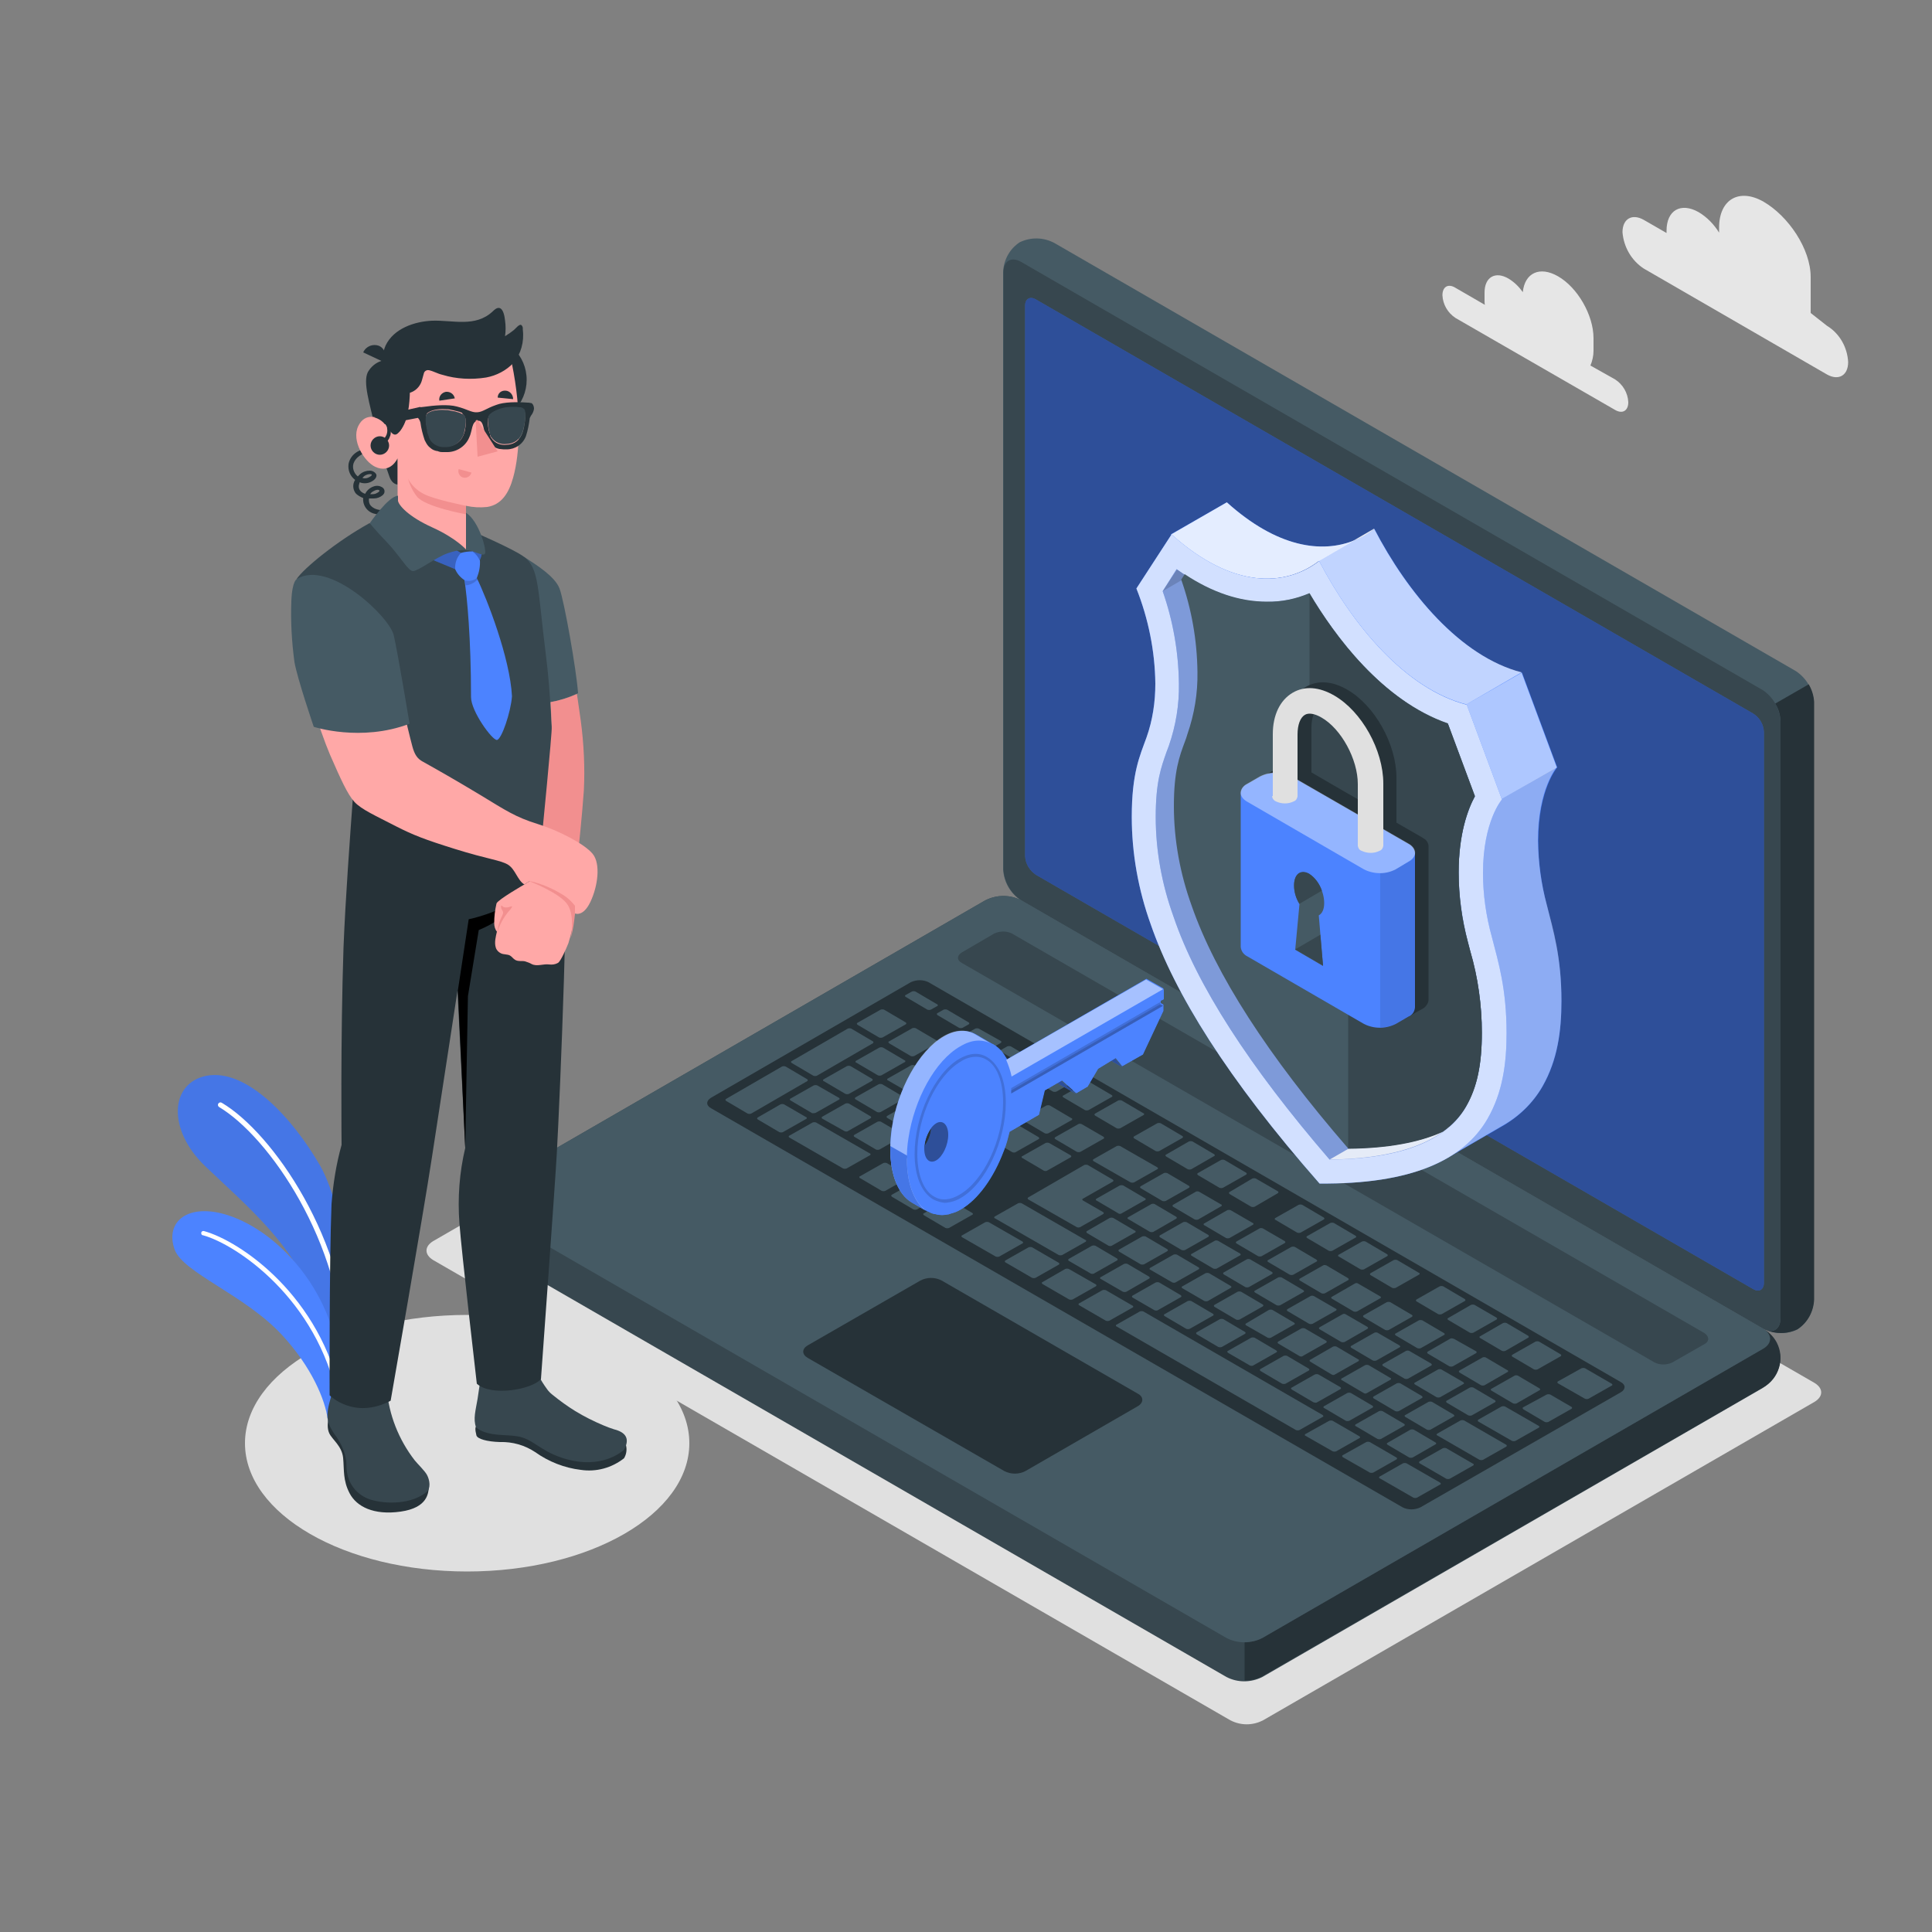
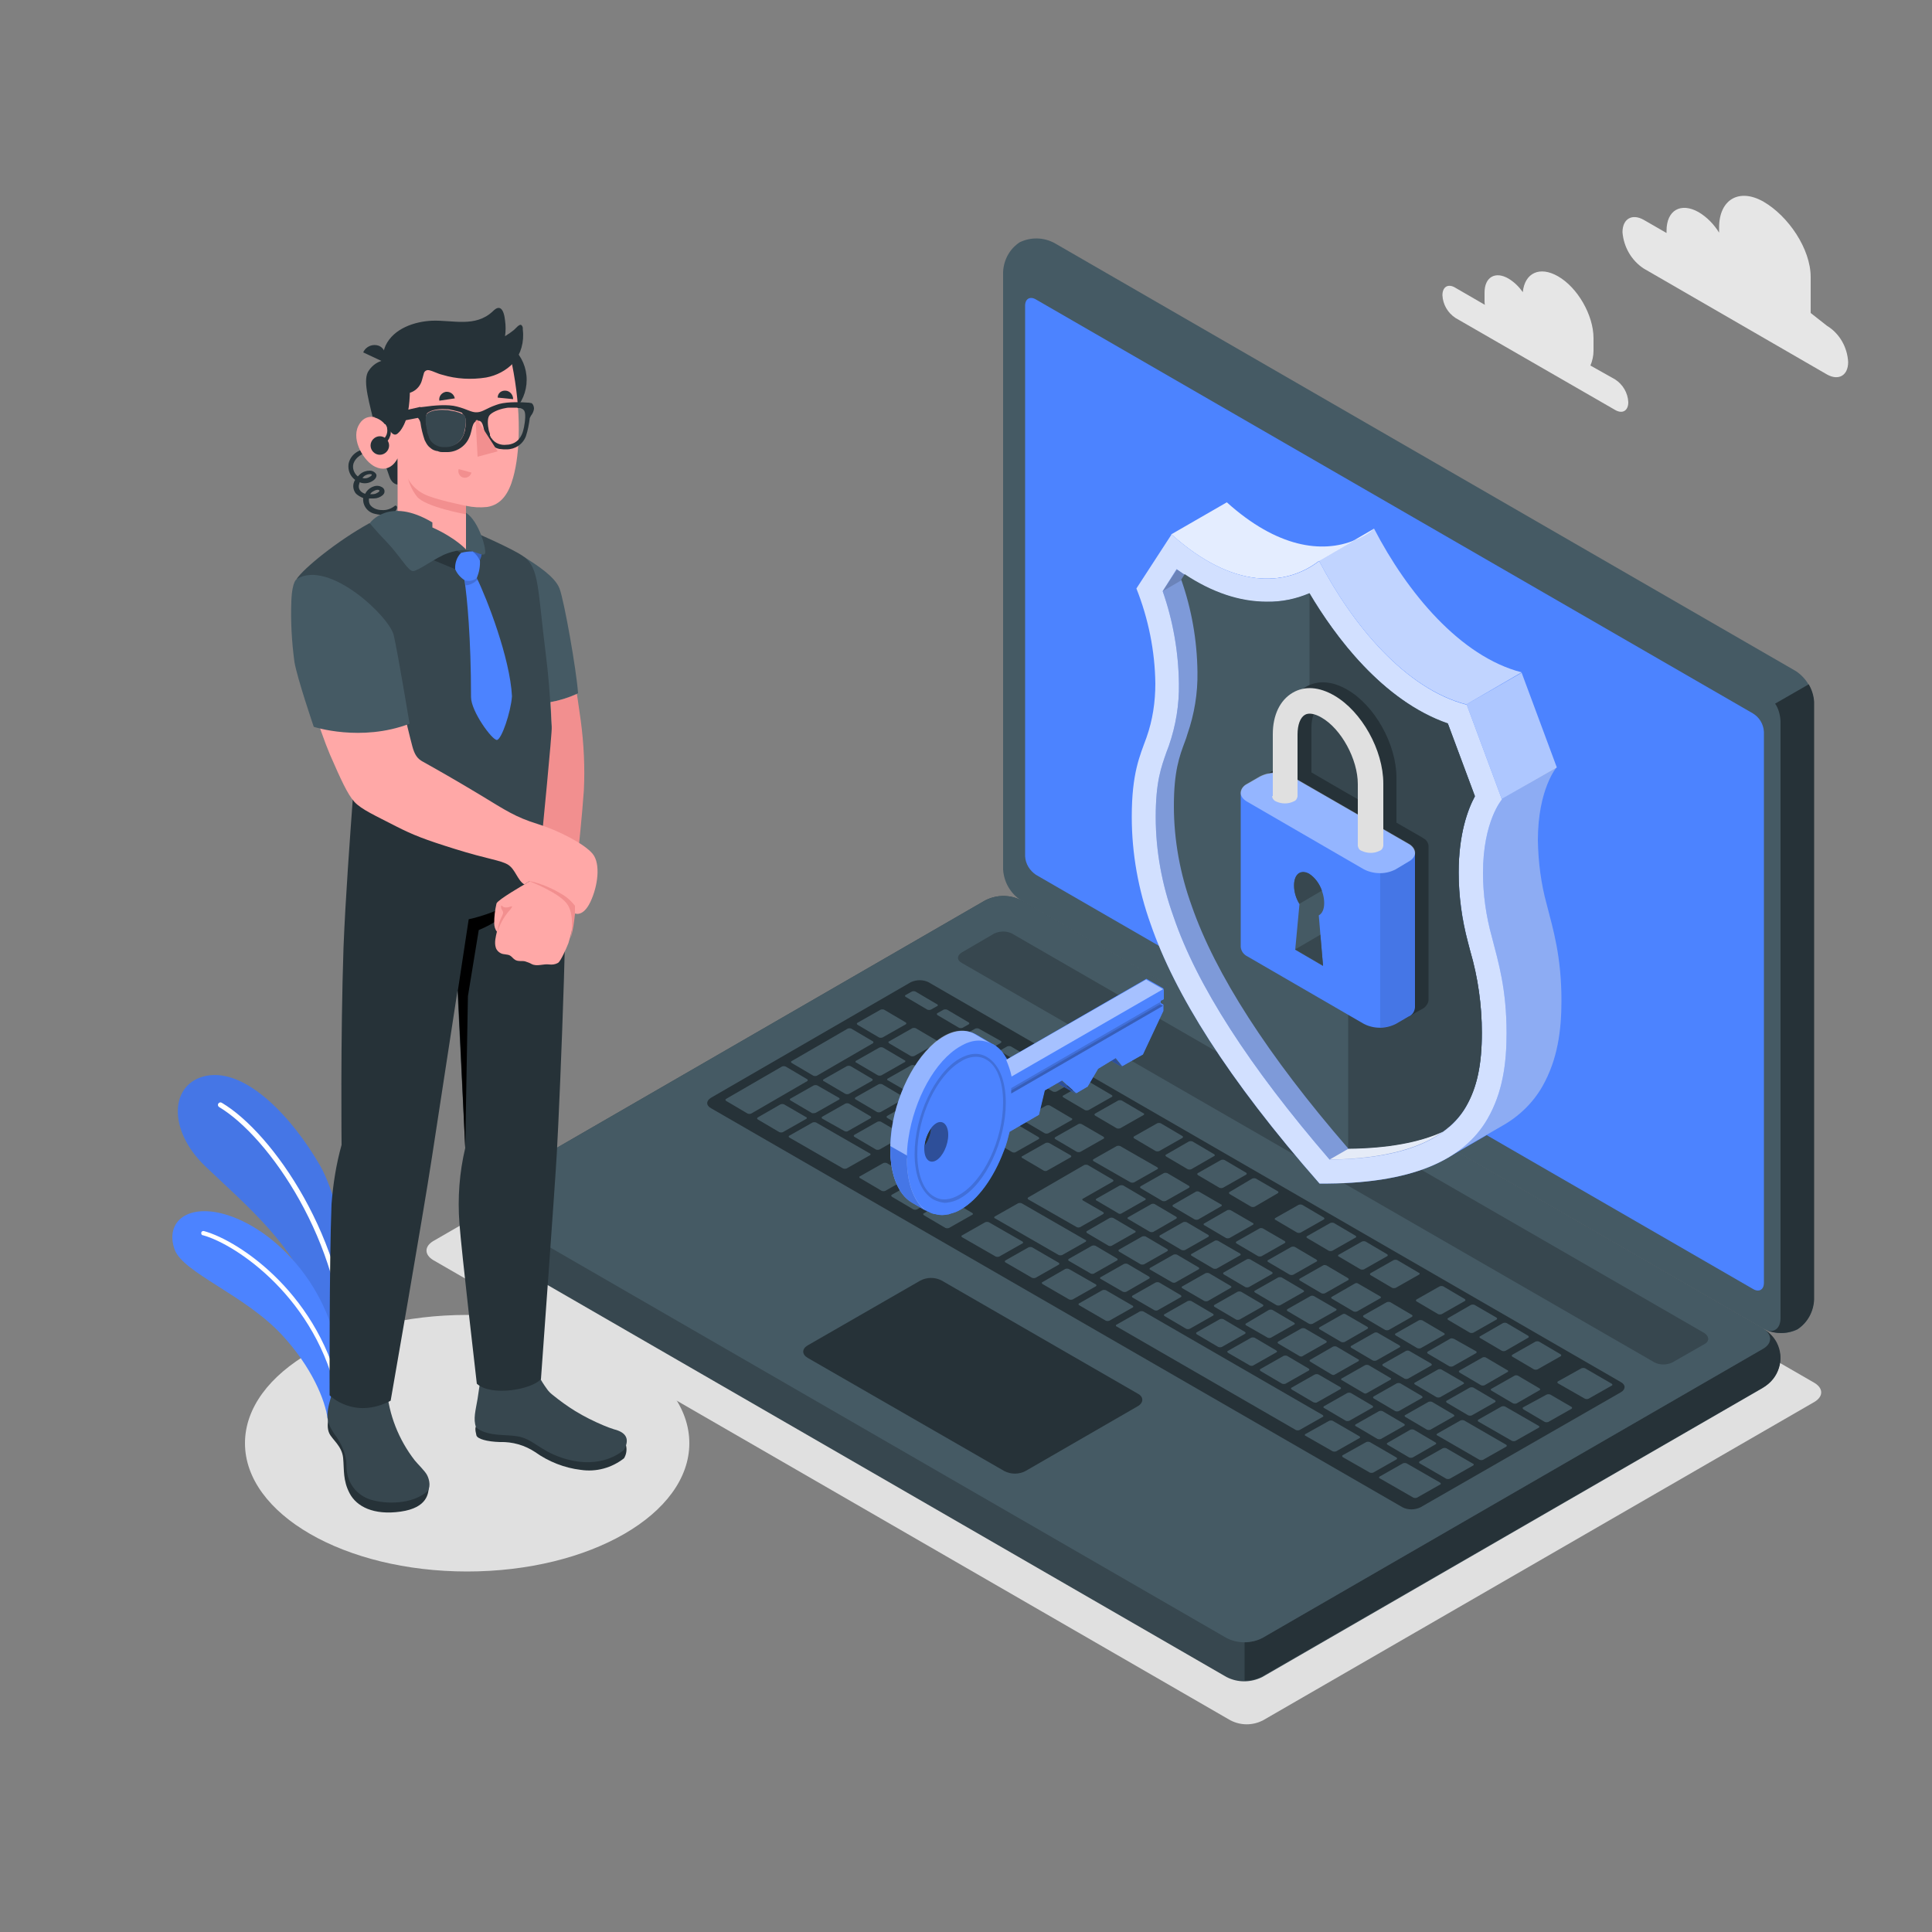
<svg xmlns="http://www.w3.org/2000/svg" version="1.1" id="Layer_1" x="0px" y="0px" viewBox="0 0 500 500" style="enable-background:new 0 0 500 500;" xml:space="preserve">
  <rect x="0" y="0" width="500" height="500" fill="#808080" stroke="none" />
  <style type="text/css">
	.st0{fill:#E0E0E0;}
	.st1{fill:#4C83FF;}
	.st2{opacity:0.1;enable-background:new    ;}
	.st3{fill:#FFFFFF;}
	.st4{fill:#E6E6E6;}
	.st5{fill:#37474F;}
	.st6{fill:#263238;}
	.st7{fill:#455A64;}
	.st8{opacity:0.4;enable-background:new    ;}
	.st9{opacity:0.8;fill:#FFFFFF;enable-background:new    ;}
	.st10{opacity:0.85;fill:#FFFFFF;enable-background:new    ;}
	.st11{opacity:0.65;fill:#FFFFFF;enable-background:new    ;}
	.st12{opacity:0.55;fill:#FFFFFF;enable-background:new    ;}
	.st13{opacity:0.4;fill:#FFFFFF;enable-background:new    ;}
	.st14{opacity:5.000000e-02;enable-background:new    ;}
	.st15{opacity:0.75;fill:#FFFFFF;enable-background:new    ;}
	.st16{opacity:0.15;enable-background:new    ;}
	.st17{opacity:0.5;fill:#FFFFFF;enable-background:new    ;}
	.st18{fill:#FFA8A7;}
	.st19{fill:#F28F8F;}
	.st20{opacity:0.25;enable-background:new    ;}
</style>
  <g id="freepik--Shadows--inject-1">
    <ellipse id="freepik--Shadow--inject-1" class="st0" cx="120.9" cy="373.5" rx="57.5" ry="33.2" />
    <path id="freepik--shadow--inject-1" class="st0" d="M318.4,445.2L112.1,326.1c-2.3-1.4-2.3-3.5,0-4.9l142.7-82.4   c2.7-1.4,5.8-1.4,8.5,0l206.3,119.1c2.3,1.4,2.3,3.5,0,4.9l-142.7,82.4C324.2,446.6,321.1,446.6,318.4,445.2z" />
  </g>
  <g id="freepik--Plant--inject-1">
    <g id="freepik--Plants--inject-1">
      <path class="st1" d="M88.8,362.6L81,338.1c-2.9-14.4-18-26.8-27.9-36.3s-9.1-21.6,0.4-23.4c10.3-1.9,22.2,10.9,29.3,23.2    s10.3,44.4,9.1,52.8L88.8,362.6z" />
      <path class="st2" d="M88.8,362.6L81,338.1c-2.9-14.4-18-26.8-27.9-36.3s-9.1-21.6,0.4-23.4c10.3-1.9,22.2,10.9,29.3,23.2    s10.3,44.4,9.1,52.8L88.8,362.6z" />
      <path class="st3" d="M89.8,351.8C89.8,351.8,89.8,351.8,89.8,351.8c0.3,0,0.6-0.3,0.6-0.6c-0.5-30.1-19.8-58-33-65.8    c-0.3-0.2-0.7-0.1-0.9,0.2s-0.1,0.7,0.2,0.9c12.9,7.7,31.9,35.1,32.4,64.8c0,0.3,0.2,0.5,0.5,0.6    C89.6,351.8,89.7,351.8,89.8,351.8z" />
      <path class="st1" d="M88.2,358.6c0.2-22.3-15.3-39.6-29.2-44.1c-10.3-3.3-16.4,1.6-13.8,8.9c2.2,6,18.1,11.7,27.7,22    c7.8,8.4,11.3,17,11.9,21.9L88.2,358.6z" />
      <path class="st3" d="M87.9,362.6C87.9,362.6,87.9,362.6,87.9,362.6c0.3-0.1,0.6-0.4,0.5-0.7c-5.3-26.5-26.2-40.7-35.6-43.3    c0,0,0,0,0,0c-0.3-0.1-0.7,0.1-0.7,0.4c-0.1,0.3,0.1,0.7,0.5,0.7c8.6,2.4,29.5,16.4,34.8,42.4c0,0.2,0.2,0.4,0.5,0.5    C87.8,362.6,87.9,362.6,87.9,362.6z" />
    </g>
  </g>
  <g id="freepik--Clouds--inject-1">
    <g id="freepik--clouds--inject-1">
      <path class="st4" d="M373.3,76.4c0.1,2.4,1.4,4.6,3.4,5.9l41.3,23.8c1.9,1.1,3.4,0.2,3.4-2c-0.1-2.4-1.4-4.6-3.4-5.9l-6.4-3.6    c0.5-1.2,0.8-2.5,0.8-3.8v-3.3c0-5.9-4.1-13.1-9.2-16c-4.7-2.7-8.6-0.9-9.1,4.1c-1-1.4-2.2-2.6-3.7-3.5c-3.4-2-6.2-0.4-6.2,3.6    v2.2c0,0.3,0,0.7,0.1,1l-7.6-4.4C374.8,73.3,373.3,74.2,373.3,76.4z" />
      <path class="st4" d="M478.3,93.7c0,3.5-2.5,4.9-5.5,3.2l-47.4-27.4c-3.2-2.1-5.2-5.6-5.5-9.4c0-3.5,2.5-4.9,5.5-3.2l5.9,3.4v-0.6    c0-5.3,3.7-7.4,8.3-4.8l0,0c2.2,1.3,4,3.2,5.3,5.3v-1.3c0-7.3,5.2-10.3,11.5-6.7l0,0c6.4,3.7,12.2,12.2,12.2,19.5V81l4.2,3.3    C476.1,86.3,478.1,89.9,478.3,93.7z" />
    </g>
  </g>
  <g id="freepik--Device--inject-1">
    <g id="freepik--Laptop--inject-1">
      <path class="st5" d="M456.2,343.8L264.3,233c-2.9-1.5-6.3-1.5-9.3,0l-129.5,74.8c-1.5,0.8-2.8,2.1-3.6,3.6    c-2.3,4.2-0.6,9.5,3.6,11.8l191.9,110.8c2.9,1.5,6.3,1.5,9.3,0l129.5-74.8c2.7-1.7,4.4-4.5,4.6-7.7    C460.6,348.3,458.9,345.5,456.2,343.8z" />
      <path class="st6" d="M326.7,423.9l129.5-74.8c2.4-1.3,2.5-3.5,0.5-5c1.3,0.8,2.4,2,3.1,3.3c2.2,4.2,0.6,9.5-3.6,11.7l-129.5,74.7    c-1.4,0.8-3,1.1-4.6,1.1v-10C323.6,425,325.3,424.7,326.7,423.9z" />
      <path class="st7" d="M456.2,343.8L264.2,233c-2.7-1.8-4.4-4.7-4.6-8V70.5c0.1-3.2,1.7-6.1,4.3-7.8c2.9-1.4,6.2-1.3,9,0.2    l191.9,110.8c2.7,1.8,4.4,4.7,4.6,8v154.6c-0.1,3.2-1.7,6.1-4.3,7.8C462.3,345.4,459,345.3,456.2,343.8z" />
      <path class="st6" d="M460.8,341.1V186.6c-0.1-1.6-0.5-3.2-1.4-4.5l0,0l8.7-5c0.8,1.4,1.3,2.9,1.4,4.6v154.5    c-0.1,3.2-1.7,6.1-4.3,7.8c-2.7,1.3-5.7,1.3-8.4,0.1C459,345.1,460.8,343.9,460.8,341.1z" />
-       <path class="st5" d="M456.2,178.6L264.3,67.8c-2.6-1.5-4.6-0.3-4.6,2.7V225c0.2,3.3,1.9,6.2,4.6,8l191.9,110.8    c2.5,1.5,4.6,0.3,4.6-2.7V186.6C460.6,183.4,458.9,180.4,456.2,178.6z" />
      <path class="st7" d="M456.2,343.8L264.3,233c-2.9-1.5-6.3-1.5-9.3,0l-129.5,74.8c-2.5,1.5-2.5,3.9,0,5.3l191.9,110.8    c2.9,1.5,6.3,1.5,9.3,0l129.5-74.8C458.7,347.7,458.7,345.3,456.2,343.8z" />
      <path class="st1" d="M456.5,189.4v142.6c0,1.8-1.3,2.5-2.8,1.6L268.1,226.4c-1.6-1.1-2.7-2.8-2.8-4.8V79.1c0-1.8,1.3-2.5,2.8-1.6    l185.5,107.1C455.3,185.6,456.4,187.4,456.5,189.4z" />
-       <path class="st8" d="M456.5,189.4v142.6c0,1.8-1.3,2.5-2.8,1.6L268.1,226.4c-1.6-1.1-2.7-2.8-2.8-4.8V79.1c0-1.8,1.3-2.5,2.8-1.6    l185.5,107.1C455.3,185.6,456.4,187.4,456.5,189.4z" />
      <path class="st5" d="M441.2,347.8l-8.4,4.8c-1.5,0.7-3.2,0.7-4.6,0L248.9,249.2c-1.3-0.7-1.3-1.9,0-2.7l8.4-4.9    c1.5-0.7,3.2-0.7,4.6,0l179.2,103.4C442.4,345.9,442.4,347.1,441.2,347.8z" />
      <path class="st6" d="M419.5,360.3l-51.9,29.8c-1.5,0.7-3.2,0.7-4.6,0l-179-103.3c-1.3-0.7-1.3-1.9,0-2.7l51.7-29.9    c1.5-0.7,3.2-0.7,4.6,0l179.2,103.5C420.8,358.4,420.7,359.6,419.5,360.3z" />
      <path class="st7" d="M262.8,298.2l6-3.4c0.2-0.1,0.2-0.3,0-0.5l-5.6-3.3c-0.3-0.1-0.6-0.1-0.9,0l-5.9,3.4c-0.3,0.1-0.2,0.4,0,0.5    l5.6,3.3C262.3,298.3,262.6,298.3,262.8,298.2z M271.7,286.1c-0.3-0.1-0.6-0.1-0.9,0l-6,3.4c-0.1,0-0.2,0.1-0.2,0.2    c0,0.1,0,0.3,0.2,0.3l5.6,3.3c0.3,0.1,0.6,0.1,0.9,0l6-3.4c0.1,0,0.1-0.1,0.2-0.2c0-0.1,0-0.3-0.2-0.3L271.7,286.1L271.7,286.1z     M289.9,296.6c-0.3-0.1-0.6-0.1-0.9,0l-6,3.4c-0.2,0.1-0.2,0.4,0,0.5l9.6,5.5c0.3,0.1,0.6,0.1,0.9,0l6-3.4c0.3-0.1,0.2-0.4,0-0.5    L289.9,296.6L289.9,296.6z M279.9,290.9c-0.3-0.1-0.6-0.1-0.8,0l-6,3.4c-0.2,0.1-0.2,0.4,0,0.5l5.6,3.3c0.3,0.1,0.6,0.1,0.9,0    l6-3.4c0.2-0.1,0.2-0.3,0-0.5L279.9,290.9L279.9,290.9z M301.2,303.6l-6,3.4c-0.2,0.1-0.2,0.4,0,0.5l5.6,3.3    c0.3,0.1,0.6,0.1,0.9,0l6-3.4c0.2-0.1,0.2-0.4,0-0.5l-5.6-3.3C301.7,303.5,301.4,303.5,301.2,303.6z M310.3,308.4    c-0.3-0.1-0.6-0.1-0.8,0l-5.9,3.4c-0.2,0.1-0.2,0.4,0,0.5l5.6,3.3c0.3,0.1,0.6,0.1,0.9,0l5.9-3.4c0.1,0,0.1-0.1,0.2-0.2    c0-0.1,0-0.3-0.2-0.3L310.3,308.4L310.3,308.4z M286.9,322.4c0.3,0.1,0.6,0.1,0.8,0l6-3.4c0.1,0,0.2-0.1,0.2-0.2    c0-0.1,0-0.3-0.2-0.3l-5.6-3.3c-0.3-0.1-0.6-0.1-0.9,0l-5.9,3.4c-0.2,0.1-0.2,0.3,0,0.5L286.9,322.4L286.9,322.4z M295.2,327.2    c0.3,0.1,0.6,0.1,0.9,0l6-3.4c0.2-0.1,0.2-0.4,0-0.5l-5.6-3.3c-0.3-0.1-0.6-0.1-0.9,0l-6,3.4c-0.2,0.1-0.2,0.3,0,0.5L295.2,327.2    L295.2,327.2z M303.4,331.9c0.3,0.1,0.6,0.1,0.8,0l6-3.4c0.2-0.1,0.2-0.4,0-0.5l-5.6-3.3c-0.3-0.1-0.6-0.1-0.9,0l-6,3.4    c-0.1,0-0.1,0.1-0.2,0.2c0,0.1,0,0.3,0.2,0.3L303.4,331.9L303.4,331.9z M311.7,336.7c0.3,0.1,0.6,0.1,0.9,0l5.9-3.4    c0.3-0.1,0.2-0.4,0-0.5l-5.6-3.3c-0.3-0.1-0.6-0.1-0.9,0l-6,3.4c-0.3,0.1-0.2,0.4,0,0.5L311.7,336.7L311.7,336.7z M271.1,302.9    l6-3.4c0.2-0.1,0.2-0.3,0-0.5l-5.6-3.2c-0.3-0.1-0.6-0.1-0.9,0l-6,3.4c-0.1,0-0.2,0.1-0.2,0.2c0,0.1,0,0.3,0.2,0.3l5.6,3.3    C270.5,303.1,270.8,303.1,271.1,302.9z M278.7,317.6c0.3,0.1,0.5,0.1,0.8,0l6-3.4c0.2-0.1,0.2-0.4,0-0.5l-5.2-3    c-0.1,0-0.1-0.1-0.2-0.2c0-0.1,0-0.3,0.2-0.3l7.7-4.4c0.2-0.1,0.2-0.4,0-0.5l-6.5-3.8c-0.3-0.1-0.6-0.1-0.9,0l-14.5,8.4    c-0.2,0.1-0.2,0.3,0,0.5L278.7,317.6L278.7,317.6z M318.5,313.2c-0.3-0.1-0.6-0.1-0.9,0l-5.9,3.4c-0.1,0-0.2,0.1-0.2,0.2    c0,0.1,0,0.3,0.2,0.3l5.6,3.3c0.3,0.1,0.6,0.1,0.9,0l6-3.4c0.1,0,0.1-0.1,0.2-0.2c0-0.1,0-0.3-0.2-0.3L318.5,313.2L318.5,313.2z     M326.8,317.9c-0.3-0.1-0.6-0.1-0.8,0l-6,3.4c-0.2,0.1-0.2,0.4,0,0.5l5.6,3.3c0.3,0.1,0.6,0.1,0.9,0l6-3.4c0.2-0.1,0.2-0.3,0-0.5    L326.8,317.9L326.8,317.9z M376.2,366.6c0.3-0.1,0.2-0.3,0-0.5l-5.6-3.3c-0.3-0.1-0.6-0.1-0.9,0l-6,3.4c-0.3,0.1-0.2,0.4,0,0.5    l5.6,3.3c0.3,0.1,0.6,0.1,0.9,0L376.2,366.6z M392.8,356c-0.3-0.1-0.6-0.1-0.8,0l-6,3.4c-0.3,0.1-0.2,0.4,0,0.5l5.6,3.3    c0.3,0.1,0.6,0.1,0.9,0l5.9-3.4c0.3-0.1,0.2-0.4,0-0.5L392.8,356L392.8,356z M386.9,362.9c0.2-0.1,0.2-0.4,0-0.5l-5.6-3.3    c-0.3-0.1-0.6-0.1-0.9,0l-6,3.4c-0.2,0.1-0.2,0.3,0,0.5l5.6,3.3c0.3,0.1,0.6,0.1,0.9,0L386.9,362.9z M356.5,372.4    c0.3,0.1,0.6,0.1,0.9,0l6-3.4c0.2-0.1,0.2-0.4,0-0.5l-5.6-3.3c-0.3-0.1-0.6-0.1-0.9,0l-6,3.4c-0.1,0-0.1,0.1-0.2,0.2    c0,0.1,0,0.3,0.2,0.3L356.5,372.4L356.5,372.4z M371.5,373.8c0.3-0.1,0.2-0.4,0-0.5l-5.6-3.3c-0.3-0.1-0.6-0.1-0.9,0l-5.9,3.4    c-0.3,0.1-0.2,0.4,0,0.5l5.6,3.3c0.3,0.1,0.6,0.1,0.9,0L371.5,373.8z M384.5,351.3c-0.3-0.1-0.5-0.1-0.8,0l-6,3.4    c-0.2,0.1-0.2,0.3,0,0.5l5.6,3.3c0.3,0.1,0.6,0.1,0.9,0l5.9-3.4c0.1,0,0.2-0.1,0.2-0.2c0-0.1,0-0.3-0.2-0.3L384.5,351.3    L384.5,351.3z M343.3,327.5c-0.3-0.1-0.6-0.2-0.9,0l-6,3.4c-0.2,0.1-0.2,0.4,0,0.5l5.6,3.3c0.3,0.1,0.6,0.1,0.9,0l6-3.4    c0.2-0.1,0.2-0.3,0-0.5L343.3,327.5L343.3,327.5z M376.3,346.5c-0.3-0.1-0.6-0.2-0.9-0.1l-5.9,3.4c-0.2,0.1-0.2,0.3,0,0.5l5.6,3.3    c0.3,0.1,0.6,0.1,0.9,0l6-3.4c0.2-0.1,0.2-0.4,0-0.5L376.3,346.5L376.3,346.5z M334.2,322.7l-6,3.4c-0.3,0.1-0.2,0.4,0,0.5    l5.6,3.3c0.3,0.1,0.6,0.1,0.9,0l6-3.4c0.3-0.1,0.2-0.3,0-0.5l-5.6-3.3C334.8,322.6,334.5,322.6,334.2,322.7z M351.5,332.2    c-0.3-0.2-0.6-0.2-0.9,0l-5.9,3.4c-0.3,0.1-0.2,0.4,0,0.5l5.6,3.3c0.3,0.1,0.6,0.1,0.9,0l6-3.4c0.3-0.1,0.2-0.4,0-0.5L351.5,332.2    L351.5,332.2z M358.9,337l-6,3.4c-0.2,0.1-0.2,0.3,0,0.5l5.6,3.3c0.3,0.1,0.6,0.1,0.9,0l6-3.4c0.2-0.1,0.2-0.4,0-0.5l-5.6-3.3    C359.5,336.9,359.2,336.9,358.9,337z M367.2,341.7l-6,3.4c-0.3,0.1-0.2,0.3,0,0.5l5.6,3.3c0.3,0.1,0.6,0.1,0.9,0l6-3.4    c0.3-0.1,0.2-0.4,0-0.5l-5.6-3.3C367.7,341.6,367.4,341.6,367.2,341.7z M328.1,346.2c0.3,0.1,0.5,0.1,0.8,0l6-3.4    c0.3-0.1,0.2-0.4,0-0.5l-5.6-3.3c-0.3-0.1-0.6-0.1-0.9,0l-5.9,3.5c-0.3,0.1-0.2,0.4,0,0.5L328.1,346.2L328.1,346.2z M253.4,275.6    c-0.3-0.1-0.6-0.1-0.9,0l-6,3.4c-0.3,0.1-0.2,0.4,0,0.5l5.6,3.3c0.3,0.1,0.6,0.1,0.9,0l6-3.4c0.3-0.1,0.2-0.4,0-0.5L253.4,275.6    L253.4,275.6z M263.4,281.4c-0.3-0.1-0.6-0.1-0.9,0l-6,3.4c-0.2,0.1-0.2,0.4,0,0.5l5.6,3.3c0.3,0.1,0.6,0.1,0.9,0l6-3.4    c0.1,0,0.1-0.1,0.2-0.2c0-0.1,0-0.3-0.2-0.3L263.4,281.4L263.4,281.4z M245.2,270.8c-0.3-0.1-0.6-0.1-0.8,0l-6,3.4    c-0.2,0.1-0.2,0.3,0,0.5l5.6,3.3c0.3,0.1,0.6,0.1,0.9,0l6-3.4c0.2-0.1,0.2-0.4,0-0.5L245.2,270.8L245.2,270.8z M290.3,314l6-3.4    c0.1,0,0.2-0.1,0.2-0.2c0-0.1,0-0.3-0.2-0.3l-5.6-3.3c-0.3-0.1-0.6-0.1-0.9,0l-6,3.4c-0.1,0-0.1,0.1-0.2,0.2c0,0.1,0,0.3,0.2,0.3    l5.6,3.3C289.6,314.2,290,314.2,290.3,314z M230.1,269.5c-0.3,0.1-0.2,0.3,0,0.5l5.6,3.3c0.3,0.1,0.6,0.1,0.9,0l6-3.4    c0.3-0.1,0.2-0.4,0-0.5l-5.6-3.3c-0.3-0.1-0.6-0.1-0.9,0L230.1,269.5z M319.9,341.5c0.3,0.1,0.6,0.1,0.9,0l6-3.4    c0.2-0.1,0.2-0.4,0-0.5l-5.6-3.3c-0.3-0.1-0.6-0.1-0.9,0l-6,3.4c-0.2,0.1-0.2,0.4,0,0.5L319.9,341.5L319.9,341.5z M218.8,283.1    c0.3,0.1,0.6,0.1,0.9,0l6-3.4c0.2-0.1,0.2-0.4,0-0.5l-5.6-3.3c-0.3-0.1-0.6-0.1-0.9,0l-6,3.4c-0.1,0-0.1,0.1-0.2,0.2    c0,0.1,0,0.3,0.2,0.3L218.8,283.1L218.8,283.1z M235.5,282.9c0.3,0.1,0.6,0.1,0.8,0l6-3.4c0.3-0.1,0.2-0.4,0-0.5l-5.6-3.3    c-0.3-0.1-0.6-0.1-0.9,0l-6,3.4c-0.1,0-0.1,0.1-0.2,0.2c0,0.1,0,0.3,0.2,0.3L235.5,282.9L235.5,282.9z M221.6,274.5    c-0.1,0-0.1,0.1-0.2,0.2c0,0.1,0,0.3,0.2,0.3l5.6,3.3c0.3,0.1,0.6,0.1,0.9,0l6-3.4c0.1,0,0.2-0.1,0.2-0.2c0-0.1,0-0.3-0.2-0.3    l-5.6-3.3c-0.3-0.1-0.6-0.1-0.9,0L221.6,274.5z M225.9,270c0.2-0.2,0.2-0.4,0-0.5l-5.6-3.3c-0.3-0.1-0.6-0.1-0.9,0l-14.5,8.4    c-0.3,0.1-0.2,0.4,0,0.5l5.6,3.3c0.3,0.1,0.6,0.1,0.9,0L225.9,270L225.9,270z M244.1,280.5l-6,3.4c-0.2,0.1-0.2,0.4,0,0.5l5.6,3.3    c0.3,0.1,0.6,0.1,0.9,0l6-3.4c0.2-0.1,0.2-0.4,0-0.5l-5.6-3.3C244.7,280.4,244.4,280.4,244.1,280.5z M306.2,316.3l-6,3.4    c-0.2,0.1-0.2,0.4,0,0.5l5.6,3.3c0.3,0.1,0.6,0.1,0.9,0l6-3.4c0.2-0.1,0.2-0.4,0-0.5l-5.6-3.3    C306.7,316.2,306.4,316.2,306.2,316.3z M233.9,284.4c0.1,0,0.2-0.1,0.2-0.2c0-0.1,0-0.3-0.2-0.3l-5.6-3.3c-0.3-0.1-0.6-0.1-0.9,0    l-6,3.4c-0.2,0.1-0.2,0.4,0,0.5l5.6,3.3c0.3,0.1,0.6,0.1,0.9,0L233.9,284.4z M298.8,311.6c-0.3-0.1-0.5-0.1-0.8,0l-6,3.4    c-0.1,0-0.1,0.1-0.2,0.2c0,0.1,0,0.3,0.2,0.3l5.6,3.3c0.3,0.1,0.6,0.1,0.9,0l5.9-3.4c0.2-0.1,0.2-0.4,0-0.5L298.8,311.6    L298.8,311.6z M368,361.8c0.2-0.1,0.2-0.3,0-0.5l-5.6-3.3c-0.3-0.1-0.6-0.1-0.9,0l-6,3.4c-0.2,0.1-0.2,0.4,0,0.5l5.6,3.3    c0.3,0.1,0.6,0.1,0.9,0L368,361.8z M373,354.4c-0.3-0.1-0.5-0.1-0.8,0l-6,3.4c-0.3,0.1-0.2,0.4,0,0.5l5.6,3.3    c0.3,0.1,0.6,0.1,0.9,0l6-3.4c0.3-0.1,0.2-0.3,0-0.5L373,354.4L373,354.4z M352.9,360.5c0.3,0.2,0.6,0.2,0.9,0l6-3.4    c0.1,0,0.1-0.1,0.2-0.2c0-0.1,0-0.3-0.2-0.3l-5.6-3.3c-0.3-0.1-0.6-0.1-0.9,0l-6,3.4c-0.1,0-0.2,0.1-0.2,0.2c0,0.1,0,0.3,0.2,0.3    L352.9,360.5L352.9,360.5z M344.6,355.7c0.3,0.2,0.6,0.2,0.9,0l6-3.4c0.1,0,0.1-0.1,0.2-0.2c0-0.1,0-0.3-0.2-0.3l-5.6-3.3    c-0.3-0.1-0.6-0.1-0.9,0l-5.9,3.4c-0.3,0.1-0.2,0.4,0,0.5L344.6,355.7L344.6,355.7z M336.4,351c0.3,0.1,0.6,0.1,0.8-0.1l6-3.4    c0.2-0.1,0.2-0.4,0-0.5l-5.5-3.2c-0.3-0.1-0.6-0.1-0.9,0l-6,3.4c-0.2,0.1-0.2,0.4,0,0.5L336.4,351L336.4,351z M364.7,349.6    c-0.3-0.1-0.5-0.1-0.8,0l-6,3.4c-0.2,0.1-0.2,0.4,0,0.5l5.6,3.3c0.3,0.1,0.6,0.1,0.9,0l6-3.4c0.2-0.1,0.2-0.3,0-0.5L364.7,349.6    L364.7,349.6z M356.5,344.9c-0.2-0.1-0.5-0.1-0.8,0l-6,3.4c-0.2,0.1-0.2,0.4,0,0.5l5.6,3.3c0.3,0.1,0.6,0.1,0.9,0l6-3.4    c0.3-0.1,0.2-0.3,0-0.5L356.5,344.9L356.5,344.9z M323.5,325.9c-0.3-0.1-0.6-0.1-0.8,0l-6,3.4c-0.2,0.1-0.2,0.4,0,0.5l5.6,3.3    c0.3,0.1,0.6,0.1,0.9,0l6-3.4c0.2-0.1,0.2-0.4,0-0.5L323.5,325.9L323.5,325.9z M331.7,330.6c-0.3-0.1-0.6-0.1-0.9,0l-6,3.4    c-0.3,0.1-0.2,0.4,0,0.5l5.6,3.3c0.3,0.1,0.6,0.1,0.9,0l6-3.4c0.3-0.1,0.2-0.4,0-0.5L331.7,330.6L331.7,330.6z M315.2,321.1    c-0.3-0.1-0.6-0.1-0.8,0l-6,3.4c-0.3,0.1-0.2,0.4,0,0.5l5.6,3.3c0.3,0.1,0.6,0.1,0.9,0l6-3.4c0.3-0.1,0.2-0.4,0-0.5L315.2,321.1    L315.2,321.1z M348.2,340.1c-0.2-0.1-0.5-0.1-0.7,0l-6,3.4c-0.2,0.1-0.2,0.4,0,0.5l5.6,3.3c0.3,0.1,0.6,0.1,0.9,0l5.9-3.4    c0.2-0.1,0.2-0.3,0-0.5L348.2,340.1L348.2,340.1z M340,335.4c-0.3-0.1-0.6-0.1-0.8,0l-6,3.4c-0.2,0.1-0.2,0.4,0,0.5l5.6,3.3    c0.3,0.1,0.6,0.1,0.9,0l6-3.4c0.1,0,0.1-0.1,0.2-0.2c0-0.1,0-0.3-0.2-0.3L340,335.4L340,335.4z M348.3,367.7    c0.3,0.1,0.6,0.1,0.9,0l6-3.4c0.2-0.1,0.2-0.4,0-0.5l-5.6-3.3c-0.3-0.1-0.6-0.1-0.9,0l-6,3.4c-0.1,0-0.1,0.1-0.2,0.2    c0,0.1,0,0.3,0.2,0.3L348.3,367.7L348.3,367.7z M394.2,364.2c-0.1,0-0.1,0.1-0.1,0.1c-0.1,0.1,0,0.3,0.1,0.4l5.6,3.3    c0.3,0.1,0.6,0.1,0.9,0l6-3.4c0.2-0.1,0.2-0.4,0-0.5l-5.5-3.2c-0.3-0.1-0.6-0.1-0.9,0L394.2,364.2L394.2,364.2z M382.6,367.4    c-0.2,0.1-0.2,0.4,0,0.5l8.7,5c0.3,0.1,0.6,0.1,0.9,0l6-3.4c0.3-0.1,0.2-0.4,0-0.5l-8.7-5c-0.3-0.1-0.6-0.1-0.9,0L382.6,367.4    L382.6,367.4z M403.2,357.5c-0.2,0.1-0.2,0.4,0,0.5l7,4c0.3,0.1,0.6,0.1,0.9,0l6-3.4c0.3-0.1,0.2-0.4,0-0.5l-6.9-4    c-0.3-0.1-0.6-0.1-0.9,0L403.2,357.5L403.2,357.5z M403.9,351c0.2-0.1,0.2-0.3,0-0.5l-5.6-3.3c-0.3-0.1-0.6-0.1-0.9,0l-6,3.4    c-0.2,0.1-0.2,0.4,0,0.5l5.6,3.3c0.3,0.1,0.6,0.1,0.9,0L403.9,351z M372,371.5l10.9,6.3c0.3,0.1,0.6,0.1,0.9,0l6-3.4    c0.2-0.1,0.2-0.4,0-0.5l-10.9-6.3c-0.3-0.1-0.6-0.1-0.9,0l-6,3.4C371.7,371.2,371.7,371.4,372,371.5z M367.4,378.2    c-0.2,0.1-0.2,0.4,0,0.5l6.9,4c0.3,0.1,0.6,0.1,0.9,0l6-3.4c0.1,0,0.1-0.1,0.2-0.2c0-0.1,0-0.3-0.2-0.3l-6.9-4    c-0.3-0.1-0.6-0.1-0.9,0L367.4,378.2L367.4,378.2z M342.6,315.6c0.2-0.1,0.2-0.4,0-0.5l-5.6-3.3c-0.3-0.1-0.6-0.1-0.9,0l-6,3.4    c-0.1,0-0.1,0.1-0.2,0.2c0,0.1,0,0.3,0.2,0.3l5.6,3.3c0.3,0.1,0.6,0.1,0.9,0L342.6,315.6z M359,325.1c0.2-0.1,0.2-0.4,0-0.5    l-5.6-3.3c-0.3-0.1-0.6-0.1-0.9,0l-6,3.4c-0.1,0-0.2,0.1-0.2,0.2c0,0.1,0,0.3,0.2,0.3l5.6,3.3c0.3,0.1,0.6,0.1,0.9,0L359,325.1z     M395.5,346.2c0.2-0.1,0.2-0.3,0-0.5l-5.6-3.3c-0.3-0.1-0.6-0.1-0.9,0l-5.9,3.4c-0.1,0-0.2,0.1-0.2,0.2c0,0.1,0,0.3,0.2,0.3    l5.6,3.3c0.3,0.1,0.6,0.1,0.9,0L395.5,346.2z M350.8,320.3c0.3-0.1,0.2-0.4,0-0.5l-5.6-3.3c-0.3-0.1-0.6-0.1-0.9,0l-6,3.4    c-0.3,0.1-0.2,0.4,0,0.5l5.6,3.3c0.3,0.1,0.6,0.1,0.9,0L350.8,320.3z M367.2,329.9c0.1,0,0.1-0.1,0.2-0.2c0-0.1,0-0.3-0.2-0.3    l-5.6-3.3c-0.3-0.1-0.6-0.1-0.9,0l-6,3.4c-0.2,0.1-0.2,0.4,0,0.5l5.6,3.3c0.3,0.1,0.6,0.1,0.9,0L367.2,329.9z M357.1,382.1    c-0.1,0-0.1,0.1-0.2,0.2c0,0.1,0,0.3,0.2,0.3l8.7,5c0.3,0.1,0.6,0.1,0.9,0l6-3.4c0.3-0.1,0.2-0.3,0-0.5l-8.7-5    c-0.3-0.1-0.6-0.1-0.9,0L357.1,382.1z M379.1,336.7c0.2-0.1,0.2-0.3,0-0.5l-5.6-3.3c-0.3-0.1-0.6-0.1-0.9,0l-6,3.4    c-0.2,0.1-0.2,0.4,0,0.5l5.6,3.3c0.3,0.1,0.6,0.1,0.9,0L379.1,336.7z M387.3,341.5c0.2-0.1,0.2-0.3,0-0.5l-5.7-3.3    c-0.3-0.1-0.6-0.1-0.9,0l-5.9,3.4c-0.3,0.1-0.2,0.4,0,0.5l5.6,3.3c0.3,0.1,0.6,0.1,0.9,0L387.3,341.5z M204.3,293.9    c-0.3,0.1-0.2,0.4,0,0.5l13.9,8c0.3,0.1,0.6,0.1,0.9,0l6-3.4c0.1,0,0.1-0.1,0.2-0.2c0-0.1,0-0.3-0.2-0.3l-13.9-8    c-0.3-0.1-0.6-0.1-0.9,0L204.3,293.9z M222.6,304.4c-0.1,0-0.2,0.1-0.2,0.2c0,0.1,0,0.3,0.2,0.3l5.6,3.3c0.3,0.1,0.6,0.1,0.9,0    l6-3.4c0.2-0.1,0.2-0.4,0-0.5l-5.6-3.3c-0.3-0.1-0.6-0.1-0.9,0L222.6,304.4z M340.9,362.9l6-3.4c0.2-0.1,0.2-0.4,0-0.5l-5.7-3.3    c-0.3-0.1-0.6-0.1-0.9,0l-6,3.4c-0.3,0.1-0.2,0.3,0,0.5l5.6,3.3C340.3,363,340.6,363.1,340.9,362.9z M239.1,314    c-0.3,0.1-0.2,0.3,0,0.5l5.6,3.3c0.3,0.1,0.6,0.1,0.9,0l6-3.4c0.3-0.1,0.2-0.4,0-0.5l-5.6-3.3c-0.3-0.1-0.6-0.1-0.9,0L239.1,314z     M196.1,289.2c-0.2,0.1-0.2,0.4,0,0.5l5.6,3.3c0.3,0.1,0.6,0.1,0.9,0l6-3.4c0.1,0,0.1-0.1,0.2-0.2c0-0.1,0-0.3-0.2-0.3l-5.7-3.3    c-0.3-0.1-0.6-0.1-0.9,0L196.1,289.2z M187.9,284.4c-0.2,0.1-0.2,0.4,0,0.5l5.6,3.3c0.3,0.1,0.6,0.1,0.9,0l14.5-8.4    c0.2-0.1,0.2-0.4,0-0.5l-5.6-3.3c-0.3-0.1-0.6-0.1-0.9,0L187.9,284.4L187.9,284.4z M269.8,331.8c-0.3,0.1-0.2,0.3,0,0.5l6.9,4    c0.3,0.1,0.6,0.1,0.9,0l6-3.4c0.2-0.1,0.2-0.4,0-0.5l-7-4c-0.3-0.1-0.6-0.1-0.9,0L269.8,331.8z M249,319.7c-0.3,0.1-0.2,0.4,0,0.5    l8.7,5c0.3,0.1,0.6,0.1,0.9,0l6-3.4c0.3-0.1,0.2-0.3,0-0.5l-8.7-5c-0.3-0.1-0.6-0.1-0.9,0L249,319.7z M289,342.8    c-0.1,0-0.2,0.1-0.2,0.2c0,0.1,0,0.3,0.2,0.3l46.4,26.8c0.3,0.1,0.6,0.1,0.9,0l6-3.4c0.3-0.1,0.2-0.3,0-0.5l-46.4-26.8    c-0.3-0.1-0.6-0.1-0.9,0L289,342.8z M337.9,371.1c-0.1,0-0.2,0.1-0.2,0.2c0,0.1,0,0.3,0.2,0.3l7,4c0.3,0.1,0.6,0.1,0.9,0l6-3.4    c0.3-0.1,0.2-0.4,0-0.5l-6.9-4c-0.3-0.1-0.6-0.1-0.9,0L337.9,371.1z M279.3,337.3c-0.3,0.1-0.2,0.4,0,0.5l6.9,4    c0.3,0.1,0.6,0.1,0.9,0l6-3.4c0.3-0.1,0.2-0.4,0-0.5l-6.9-4c-0.3-0.1-0.6-0.1-0.9,0L279.3,337.3z M347.5,376.6    c-0.2,0.1-0.2,0.3,0,0.5l7,4c0.3,0.1,0.6,0.1,0.9,0l6-3.4c0.2-0.1,0.2-0.4,0-0.5l-6.9-4c-0.3-0.1-0.6-0.1-0.9,0L347.5,376.6z     M260.2,326.2c-0.2,0.1-0.2,0.4,0,0.5l6.9,4c0.3,0.1,0.6,0.1,0.9,0l6-3.4c0.2-0.1,0.2-0.4,0-0.5l-6.9-4c-0.3-0.1-0.6-0.1-0.9,0    L260.2,326.2z M230.8,309.2c-0.2,0.1-0.2,0.3,0,0.5l5.6,3.3c0.3,0.1,0.6,0.1,0.9,0l6-3.4c0.2-0.1,0.2-0.4,0-0.5l-5.7-3.2    c-0.3-0.1-0.6-0.1-0.9,0L230.8,309.2z M218.5,292.7c0.2,0.1,0.5,0.2,0.8,0.1l6-3.4c0.2-0.1,0.2-0.4,0-0.5l-5.6-3.3    c-0.3-0.1-0.6-0.1-0.9,0l-6,3.4c-0.2,0.1-0.2,0.4,0,0.5L218.5,292.7L218.5,292.7z M253.8,293.4c0.2,0.1,0.5,0.2,0.8,0.1l6-3.4    c0.2-0.1,0.2-0.3,0-0.5l-5.6-3.3c-0.3-0.1-0.6-0.1-0.9,0l-6,3.4c-0.2,0.1-0.2,0.4,0,0.5L253.8,293.4L253.8,293.4z M274.9,324.8    l6-3.4c0.1,0,0.1-0.1,0.2-0.2c0-0.1,0-0.3-0.2-0.3l-16.5-9.5c-0.3-0.1-0.6-0.1-0.9,0l-6,3.4c-0.1,0-0.1,0.1-0.2,0.2    c0,0.1,0,0.3,0.2,0.3l16.5,9.5C274.3,324.9,274.6,324.9,274.9,324.8z M233.6,294.1c0.1,0,0.1-0.1,0.2-0.2c0-0.1,0-0.3-0.2-0.3    l-5.6-3.3c-0.3-0.1-0.6-0.1-0.9,0l-6,3.4c-0.2,0.1-0.2,0.4,0,0.5l5.6,3.3c0.3,0.1,0.6,0.1,0.9,0L233.6,294.1z M235.3,292.6    c0.3,0.1,0.5,0.1,0.8,0l6-3.4c0.3-0.1,0.2-0.4,0-0.5l-5.6-3.3c-0.3-0.1-0.6-0.1-0.9,0l-6,3.4c-0.2,0.1-0.2,0.4,0,0.5L235.3,292.6    L235.3,292.6z M282.3,329.6c0.3,0.1,0.6,0.1,0.8,0l6-3.4c0.2-0.1,0.2-0.3,0-0.5l-5.6-3.3c-0.3-0.1-0.6-0.1-0.9,0l-6,3.4    c-0.2,0.1-0.2,0.4,0,0.5L282.3,329.6L282.3,329.6z M251.8,304.6c0.3-0.1,0.2-0.4,0-0.5l-5.6-3.3c-0.3-0.1-0.6-0.1-0.9,0l-6,3.4    c-0.3,0.1-0.2,0.4,0,0.5l5.6,3.3c0.3,0.1,0.6,0.1,0.9,0L251.8,304.6z M323.5,353.4c0.3,0.1,0.6,0.1,0.8,0l6-3.4    c0.3-0.1,0.2-0.4,0-0.5l-5.6-3.3c-0.3-0.1-0.6-0.1-0.9,0l-6,3.4c-0.3,0.1-0.2,0.3,0,0.5L323.5,353.4L323.5,353.4z M315.3,348.6    c0.3,0.1,0.6,0.1,0.9,0l6-3.4c0.2-0.1,0.2-0.4,0-0.5l-5.6-3.3c-0.3-0.1-0.6-0.1-0.9,0l-6,3.4c-0.2,0.1-0.2,0.3,0,0.5L315.3,348.6    L315.3,348.6z M331.8,358.1c0.3,0.1,0.6,0.1,0.9,0l6-3.4c0.2-0.1,0.2-0.4,0-0.5l-5.6-3.3c-0.3-0.1-0.6-0.1-0.9,0l-6,3.4    c-0.2,0.1-0.2,0.3,0,0.5L331.8,358.1L331.8,358.1z M298.8,339.1c0.3,0.1,0.6,0.1,0.8,0l6-3.4c0.2-0.1,0.2-0.3,0-0.5l-5.6-3.3    c-0.3-0.1-0.6-0.1-0.9,0l-6,3.4c-0.2,0.1-0.2,0.4,0,0.5L298.8,339.1L298.8,339.1z M307.9,343.9l6-3.4c0.3-0.1,0.2-0.4,0-0.5    l-5.6-3.3c-0.3-0.1-0.6-0.1-0.9,0l-6,3.4c-0.3,0.1-0.2,0.4,0,0.5l5.6,3.3C307.3,344,307.6,344,307.9,343.9z M290.6,334.3    c0.3,0.1,0.6,0.1,0.9,0l5.9-3.4c0.2-0.1,0.2-0.3,0-0.5l-5.6-3.3c-0.3-0.1-0.6-0.1-0.9,0l-6,3.4c-0.1,0-0.2,0.1-0.2,0.2    c0,0.1,0,0.3,0.2,0.3L290.6,334.3L290.6,334.3z M250.7,265.1c0.2-0.1,0.2-0.4,0-0.5l-5.6-3.3c-0.3-0.1-0.6-0.1-0.9,0l-1.6,0.9    c-0.2,0.1-0.2,0.3,0,0.5l5.6,3.3c0.3,0.1,0.6,0.1,0.9,0L250.7,265.1z M295.9,288.6c0.1,0,0.1-0.1,0.2-0.2c0-0.1,0-0.3-0.2-0.3    l-5.6-3.3c-0.3-0.1-0.6-0.1-0.9,0l-6,3.4c-0.2,0.1-0.2,0.4,0,0.5l5.6,3.3c0.3,0.1,0.6,0.1,0.9,0L295.9,288.6z M279.4,279.1    c0.1,0,0.1-0.1,0.2-0.2c0-0.1,0-0.3-0.2-0.3l-5.6-3.3c-0.3-0.1-0.6-0.1-0.9,0l-6,3.4c-0.2,0.1-0.2,0.4,0,0.5l5.6,3.3    c0.3,0.1,0.6,0.1,0.9,0L279.4,279.1z M306,294.5c0.2-0.1,0.2-0.4,0-0.5l-5.6-3.3c-0.3-0.1-0.6-0.1-0.9,0l-6,3.4    c-0.2,0.1-0.2,0.4,0,0.5l5.6,3.3c0.3,0.1,0.6,0.1,0.9,0L306,294.5z M287.7,283.9c0.3-0.1,0.2-0.4,0-0.5l-5.6-3.3    c-0.3-0.1-0.6-0.1-0.9,0l-6,3.4c-0.3,0.1-0.2,0.4,0,0.5l5.6,3.3c0.3,0.1,0.6,0.1,0.9,0L287.7,283.9z M322.5,304    c0.2-0.1,0.2-0.4,0-0.5l-5.6-3.3c-0.3-0.1-0.6-0.1-0.9,0l-6,3.4c-0.2,0.1-0.2,0.3,0,0.5l5.6,3.3c0.3,0.1,0.6,0.1,0.9,0L322.5,304z     M314.2,299.2c0.3-0.1,0.2-0.4,0-0.5l-5.6-3.3c-0.3-0.1-0.6-0.1-0.9,0l-5.9,3.4c-0.3,0.1-0.2,0.3,0,0.5l5.6,3.3    c0.3,0.1,0.6,0.1,0.9,0L314.2,299.2z M267.2,274.6c0.3-0.1,0.2-0.4,0-0.5l-5.6-3.3c-0.3-0.1-0.6-0.1-0.9,0l-1.6,0.9    c-0.2,0.1-0.2,0.3,0,0.5l5.6,3.3c0.3,0.1,0.6,0.1,0.9,0L267.2,274.6z M242.5,260.4c0.1,0,0.2-0.1,0.2-0.2c0-0.1,0-0.3-0.2-0.3    l-5.6-3.3c-0.3-0.1-0.6-0.1-0.9,0l-1.6,0.9c-0.3,0.1-0.2,0.4,0,0.5l5.6,3.3c0.3,0.1,0.6,0.1,0.9,0L242.5,260.4z M234.4,265.1    c0.2-0.1,0.2-0.4,0-0.5l-5.6-3.3c-0.3-0.1-0.6-0.1-0.9,0l-6,3.4c-0.2,0.1-0.2,0.3,0,0.5l5.6,3.3c0.3,0.1,0.6,0.1,0.9,0    L234.4,265.1z M211.1,288l6-3.4c0.3-0.1,0.2-0.4,0-0.5l-5.6-3.2c-0.3-0.1-0.6-0.1-0.9,0l-6,3.4c-0.3,0.1-0.2,0.4,0,0.5l5.6,3.3    C210.5,288.1,210.8,288.1,211.1,288z M259,269.9c0.2-0.1,0.2-0.4,0-0.5l-5.7-3.2c-0.3-0.1-0.6-0.1-0.9,0l-1.6,0.9    c-0.2,0.1-0.2,0.3,0,0.5l5.6,3.3c0.3,0.1,0.6,0.1,0.9,0L259,269.9z M330.7,308.8c0.2-0.1,0.2-0.4,0-0.5L325,305    c-0.3-0.1-0.6-0.1-0.9,0l-5.9,3.5c-0.2,0.1-0.2,0.3,0,0.5l5.6,3.3c0.3,0.1,0.6,0.1,0.9,0L330.7,308.8z" />
      <path class="st6" d="M294.5,363.9l-29.1,16.8c-1.7,0.9-3.8,0.9-5.5,0L209,351.4c-1.5-0.9-1.5-2.3,0-3.2l29.2-16.8    c1.7-0.9,3.8-0.9,5.5,0l50.8,29.3C296,361.5,296,363,294.5,363.9z" />
    </g>
  </g>
  <g id="freepik--Shield--inject-1">
    <g id="freepik--shield--inject-1_1_">
      <g id="freepik--shield--inject-1">
        <path class="st1" d="M317.5,130c15.9,14.3,29.6,13.5,38.2,6.9c8.6,16.5,22.3,33.1,38.2,37.2l9.1,24.5c0,0-4.9,5.6-4.9,19     c0,5.6,0.8,11.2,2.2,16.6c1.6,6.6,3.8,13.5,3.8,24.9c0,7.8-1,15.3-4.9,22.1c-2.5,4.3-6.1,7.8-10.5,10.3l-13.8,8     c4.1-2.4,7.6-5.9,9.9-10c3.9-6.9,4.9-14.4,4.9-22.1c0-11.4-2.1-18.3-3.8-24.9c-1.4-5.4-2.2-11-2.3-16.6c0-13.4,4.9-19,4.9-19     l-9.1-24.5c-15.9-4.1-29.6-20.6-38.2-37.2c-8.6,6.6-22.3,7.4-38.2-6.9L317.5,130z" />
        <path class="st9" d="M355.6,136.9l-5,2.9C352.4,139.1,354.1,138.1,355.6,136.9z" />
        <path class="st10" d="M303.1,138.3c15.9,14.3,29.6,13.5,38.2,6.9l9.3-5.4c-8.5,3.5-20.1,1.9-33.1-9.8L303.1,138.3z" />
        <path class="st11" d="M341.3,145.1c8.6,16.5,22.3,33.1,38.2,37.2l14.3-8.3c-15.9-4.1-29.6-20.6-38.2-37.2L341.3,145.1z" />
        <polygon class="st12" points="379.5,182.3 388.6,206.8 402.9,198.6 393.8,174.1    " />
        <path class="st13" d="M374.9,299.4l13.8-8c4.3-2.4,8-5.9,10.5-10.3c3.9-6.9,4.9-14.4,4.9-22.1c0-11.4-2.1-18.3-3.8-24.9     c-1.5-5.4-2.2-11-2.3-16.6c0-13.4,4.9-19,4.9-19l-14.3,8.3c0,0-4.9,5.6-4.9,19c0,5.6,0.8,11.2,2.3,16.6     c1.6,6.6,3.8,13.5,3.8,24.9c0,7.7-1,15.3-4.9,22.1C382.4,293.6,379,297,374.9,299.4z" />
        <path class="st14" d="M374.9,299.4l13.8-8c4.3-2.4,8-5.9,10.5-10.3c3.9-6.9,4.9-14.4,4.9-22.1c0-11.4-2.1-18.3-3.8-24.9     c-1.5-5.4-2.2-11-2.3-16.6c0-13.4,4.9-19,4.9-19l-14.3,8.3c0,0-4.9,5.6-4.9,19c0,5.6,0.8,11.2,2.3,16.6     c1.6,6.6,3.8,13.5,3.8,24.9c0,7.7-1,15.3-4.9,22.1C382.4,293.6,379,297,374.9,299.4z" />
        <path class="st1" d="M297.8,239.2c-3.2-8.9-4.9-18.3-4.9-27.8c0-11.4,2.1-15.8,3.8-20.5c1.6-4.5,2.3-9.2,2.3-14     c-0.1-8.4-1.8-16.8-4.9-24.6l9.1-14c15.9,14.3,29.6,13.5,38.2,6.9c8.6,16.5,22.3,33.1,38.2,37.2l9.1,24.5c0,0-4.9,5.6-4.9,19     c0,5.6,0.8,11.2,2.3,16.6c1.7,6.6,3.8,13.4,3.8,24.9c0,7.8-1,15.3-4.9,22.1c-6.2,10.8-19.8,17-43.5,16.8     C317.6,279.1,304,257.1,297.8,239.2z" />
        <path class="st15" d="M297.8,239.2c-3.2-8.9-4.9-18.3-4.9-27.8c0-11.4,2.1-15.8,3.8-20.5c1.6-4.5,2.3-9.2,2.3-14     c-0.1-8.4-1.8-16.8-4.9-24.6l9.1-14c15.9,14.3,29.6,13.5,38.2,6.9c8.6,16.5,22.3,33.1,38.2,37.2l9.1,24.5c0,0-4.9,5.6-4.9,19     c0,5.6,0.8,11.2,2.3,16.6c1.7,6.6,3.8,13.4,3.8,24.9c0,7.8-1,15.3-4.9,22.1c-6.2,10.8-19.8,17-43.5,16.8     C317.6,279.1,304,257.1,297.8,239.2z" />
        <path class="st1" d="M303.7,237.2c-3-8.3-4.6-17-4.6-25.8c0-9.1,1.4-12.8,2.8-16.8c0.2-0.5,0.4-1.1,0.6-1.6     c1.8-5.2,2.7-10.6,2.6-16.1c-0.1-8.1-1.5-16.2-4.2-23.9l3.6-5.7c7.8,5.6,15.6,8.5,23.3,8.5c3.8,0,7.6-0.7,11.1-2.2     c6.5,11,18.8,27.8,35.8,33.7l7,18.8c-1.9,3.5-4.2,9.9-4.2,19.7c0,6.1,0.9,12.2,2.4,18.1c0.2,0.8,0.4,1.5,0.6,2.3     c2,6.9,3,14,3,21.1c0,8.2-1.3,14.1-4.1,19.1c-5.1,8.9-16.9,13.5-35.3,13.7C323.3,276,309.7,254.9,303.7,237.2z" />
        <path class="st13" d="M303.7,237.2c-3-8.3-4.6-17-4.6-25.8c0-9.1,1.4-12.8,2.8-16.8c0.2-0.5,0.4-1.1,0.6-1.6     c1.8-5.2,2.7-10.6,2.6-16.1c-0.1-8.1-1.5-16.2-4.2-23.9l3.6-5.7c7.8,5.6,15.6,8.5,23.3,8.5c3.8,0,7.6-0.7,11.1-2.2     c6.5,11,18.8,27.8,35.8,33.7l7,18.8c-1.9,3.5-4.2,9.9-4.2,19.7c0,6.1,0.9,12.2,2.4,18.1c0.2,0.8,0.4,1.5,0.6,2.3     c2,6.9,3,14,3,21.1c0,8.2-1.3,14.1-4.1,19.1c-5.1,8.9-16.9,13.5-35.3,13.7C323.3,276,309.7,254.9,303.7,237.2z" />
        <path class="st16" d="M303.7,237.2c-3-8.3-4.6-17-4.6-25.8c0-9.1,1.4-12.8,2.8-16.8c0.2-0.5,0.4-1.1,0.6-1.6     c1.8-5.2,2.7-10.6,2.6-16.1c-0.1-8.1-1.5-16.2-4.2-23.9l3.6-5.7c7.8,5.6,15.6,8.5,23.3,8.5c3.8,0,7.6-0.7,11.1-2.2     c6.5,11,18.8,27.8,35.8,33.7l7,18.8c-1.9,3.5-4.2,9.9-4.2,19.7c0,6.1,0.9,12.2,2.4,18.1c0.2,0.8,0.4,1.5,0.6,2.3     c2,6.9,3,14,3,21.1c0,8.2-1.3,14.1-4.1,19.1c-5.1,8.9-16.9,13.5-35.3,13.7C323.3,276,309.7,254.9,303.7,237.2z" />
        <path class="st9" d="M353.3,294.8l-9.2,5.3c14.4-0.2,24.8-3.1,31.1-8.6C368.2,293.8,360.8,294.9,353.3,294.8z" />
        <polygon class="st16" points="306.7,148.8 304.6,147.4 300.9,153 305.7,150.2    " />
        <path class="st7" d="M306.7,191.8c-1.5,4-2.9,7.8-2.9,16.8c0,8.8,1.6,17.5,4.6,25.8c6.1,17.6,19.7,38.8,40.5,62.8     c10.2-0.1,18.4-1.6,24.5-4.4c2.4-1.7,4.5-3.9,6-6.5c2.9-5,4.1-10.9,4.1-19.1c0-7.1-1-14.3-3-21.1c-0.2-0.8-0.4-1.5-0.6-2.3     c-1.6-5.9-2.4-12-2.4-18.1c0-9.8,2.3-16.2,4.2-19.7l-7-18.8c-17-5.9-29.3-22.7-35.8-33.7c-3.5,1.5-7.3,2.3-11.1,2.2     c-7,0-14.1-2.4-21.2-7.1l-0.9,1.4c2.7,7.7,4.1,15.7,4.2,23.9c0.1,5.5-0.8,10.9-2.6,16.1C307.1,190.7,306.9,191.3,306.7,191.8z" />
        <path class="st5" d="M348.9,167.9c-3.7-4.5-7-9.2-10-14.2V225l10,3v69.3c10.2-0.1,18.4-1.6,24.5-4.4c2.4-1.7,4.5-3.9,6-6.5     c2.9-5,4.1-10.9,4.1-19.1c0-7.1-1-14.3-3-21.1c-0.2-0.8-0.4-1.5-0.6-2.3c-1.6-5.9-2.4-12-2.4-18.1c0-9.8,2.3-16.2,4.2-19.7     l-7-18.8C364.3,183.7,355.6,175.9,348.9,167.9z" />
      </g>
      <path id="freepik--shadow--inject-1_1_" class="st6" d="M324.6,203.4v39.9c0.1,1,0.7,1.9,1.7,2.4l30.2,17.4c1.9,1,4,1.2,6,0.8    c0.7-0.1,1.5-0.4,2.1-0.8l1.7-1l1.6-0.9l0.4-0.2c0.6-0.4,1-0.9,1.3-1.6c0-0.2,0.1-0.3,0.1-0.5v-39.9c0-0.7-0.4-1.4-0.9-1.8l0,0    l-0.2-0.1c-0.2-0.1-0.4-0.3-0.6-0.4l-6.6-3.8v-11.6c0-8.7-5.6-18.7-12.7-22.8c-3.8-2.2-7.6-2.6-10.8-0.7s-5.1,5.8-5.1,10.7v9.9    c-0.4,0-0.8,0.1-1.2,0.2c-0.7,0.2-1.3,0.4-1.9,0.7l-3.3,1.9c-0.4,0.2-0.7,0.5-1,0.8l0,0.1c-0.1,0.2-0.3,0.4-0.4,0.6    C324.7,202.7,324.6,203,324.6,203.4z M355,208.9l-7-4l-8.6-5v-11.6c0-2.5,0.7-4.4,1.9-5.1c1-0.6,2.5-0.3,4.3,0.7    c5.1,2.9,9.4,10.8,9.4,17.2L355,208.9z" />
      <g id="freepik--Padlock--inject-1">
        <path class="st1" d="M321.1,245.1L321.1,245.1c0.1,1,0.7,1.9,1.7,2.4l30.2,17.5c2.6,1.3,5.6,1.3,8.2,0l3.3-1.9     c1-0.4,1.6-1.3,1.7-2.4l0,0v-39.9l0,0c-0.1-1-0.7-1.9-1.7-2.4l-30.2-17.4c-2.6-1.3-5.6-1.3-8.2,0l-3.3,1.9     c-1,0.4-1.6,1.3-1.7,2.4V245.1z" />
        <path class="st13" d="M353,225l-30.2-17.5c-2.3-1.3-2.3-3.4,0-4.7l3.3-1.9c2.6-1.3,5.6-1.3,8.2,0l30.2,17.4     c2.3,1.3,2.3,3.4,0,4.7l-3.3,2C358.7,226.3,355.6,226.3,353,225z" />
        <path class="st2" d="M361.3,224.9l3.3-1.9c1-0.4,1.6-1.3,1.7-2.4v40c-0.1,1-0.7,2-1.7,2.4l-3.3,1.9c-1.3,0.7-2.7,1-4.1,1v-39.9     C358.6,226,360,225.6,361.3,224.9z" />
        <path class="st7" d="M336.3,234c-0.9-1.5-1.4-3.1-1.4-4.8c0-2.9,1.7-4.2,3.9-3c2.2,1.2,3.9,4.6,3.9,7.5c0,1.6-0.5,2.7-1.4,3.2     l1.1,13.1l-7.2-4.2L336.3,234z" />
        <polygon class="st5" points="342.4,249.9 341.7,241.9 335.2,245.7    " />
        <path class="st5" d="M334.9,229.1c0,1.7,0.5,3.4,1.4,4.8l0,0l5.8-3.4c-0.6-1.8-1.8-3.4-3.3-4.4     C336.6,224.9,334.9,226.2,334.9,229.1z" />
        <path class="st0" d="M329.2,206.1L329.2,206.1c0.1,0.6,0.5,1.1,1,1.3c1.5,0.7,3.2,0.7,4.6,0c0.6-0.2,0.9-0.7,1-1.3l0,0v-16     c0-2.5,0.7-4.4,1.9-5.1c1-0.6,2.6-0.3,4.3,0.7c5.1,2.9,9.4,10.8,9.4,17.2v16l0,0c0.1,0.6,0.4,1.1,1,1.3c1.5,0.7,3.2,0.7,4.6,0     c0.6-0.2,0.9-0.7,1-1.3l0,0v-16.1c0-8.7-5.6-18.7-12.7-22.8c-3.8-2.2-7.6-2.6-10.8-0.7s-5.1,5.7-5.1,10.7v16l0,0L329.2,206.1z" />
      </g>
    </g>
  </g>
  <g id="freepik--Key--inject-1">
    <g id="freepik--key--inject-1">
      <polyline class="st1" points="290.5,276.2 288.7,274.1 284.3,271.5 286.1,273.7 290.5,276.2   " />
      <polyline class="st8" points="290.5,276.2 288.7,274.1 284.3,271.5 286.1,273.7 290.5,276.2   " />
      <polyline class="st1" points="278.5,283.1 274.8,279.9 270.4,277.3 274.1,280.6 278.5,283.1   " />
      <polyline class="st8" points="278.5,283.1 274.8,279.9 270.4,277.3 274.1,280.6 278.5,283.1   " />
      <path class="st1" d="M239.2,296.7c0.1-1.7,0.8-3.4,1.8-4.8C240.9,293.6,240.2,295.3,239.2,296.7z M230.8,292    c-0.3,1.8-0.4,3.6-0.4,5.3c0,6.9,2.2,11.8,5.5,13.8l4.1,2.4l0.1,0l0.2,0.1l0.4,0.2c0.1,0.1,0.3,0.1,0.4,0.2l0.4,0.1    c0.2,0.1,0.3,0.1,0.5,0.1l0.4,0.1c0.9,0.2,1.8,0.2,2.7,0c0.3,0,0.6-0.1,0.8-0.2c0.3-0.1,0.6-0.2,1-0.3c0.6-0.2,1.2-0.5,1.7-0.8    c4.5-2.6,8.5-8.3,11-14.9l0.2-0.5c0.6-1.5,1-3.1,1.4-4.7l7.6-4.4l1.5-6.3l4.5-2.6l3.7,3.3l2.9-1.7l2.7-4.6l4.6-2.8l1.7,2.1l5.3-3    l5.3-11.3v-1.6l-0.7-0.4v-0.6l0.4-0.2l0.4-0.2v-2.8l-4.4-2.5l-36.2,20.9c-0.1-0.2-0.2-0.5-0.4-0.7c-0.2-0.4-0.5-0.8-0.8-1.2    c-0.1-0.2-0.3-0.4-0.4-0.5s-0.3-0.3-0.4-0.4l-0.1-0.1c-0.3-0.3-0.6-0.5-1-0.8c-0.2-0.1-0.3-0.2-0.5-0.3l-0.2-0.1l-4.1-2.4    c-2.3-1.3-5.2-1.3-8.3,0.5C237.7,272,232.3,282,230.8,292L230.8,292z" />
      <path class="st1" d="M239.2,297.4c0-2.7,1.4-5.7,3.1-6.7s3.1,0.4,3.1,3s-1.4,5.6-3.1,6.6C240.6,301.4,239.2,300.1,239.2,297.4z     M234.8,299.9c0,6.8,2.1,11.6,5.3,13.6l0.1,0l0.2,0.1l0.4,0.2c0.1,0.1,0.3,0.1,0.4,0.2l0.4,0.1c0.2,0.1,0.3,0.1,0.5,0.1l0.4,0.1    c0.9,0.2,1.8,0.2,2.7,0c0.3,0,0.6-0.1,0.8-0.2c0.3-0.1,0.6-0.2,1-0.3c0.6-0.2,1.2-0.5,1.7-0.8c4.5-2.6,8.5-8.3,11-14.9l0.2-0.5    c0.6-1.5,1-3.1,1.4-4.7l7.6-4.4l1.5-6.3l4.5-2.6l3.7,3.3l2.9-1.7l2.7-4.6l4.6-2.8l1.7,2.1l5.3-3l5.3-11.3v-1.6l-0.7-0.4v-0.6    l0.4-0.2l0.4-0.2V256l-39.1,22.6c-0.3-1.5-0.8-2.9-1.4-4.3c-0.1-0.2-0.2-0.5-0.4-0.7c-0.2-0.4-0.5-0.8-0.8-1.2    c-0.1-0.2-0.3-0.4-0.4-0.5s-0.3-0.3-0.4-0.4l-0.1-0.1c-0.3-0.3-0.6-0.5-1-0.8c-0.2-0.1-0.3-0.2-0.5-0.3l-0.2-0.1    c-2.3-1.2-5-1.1-8,0.7c-6.5,3.7-11.9,13.7-13.4,23.8C235,296.3,234.8,298.1,234.8,299.9z" />
      <path class="st8" d="M239.2,296.7c1-1.4,1.7-3.1,1.8-4.8c0.4-0.5,0.8-0.9,1.3-1.2c1.7-1,3.1,0.4,3.1,3s-1.4,5.6-3.1,6.6    s-3.1-0.3-3.1-3C239.2,297.1,239.2,296.9,239.2,296.7z" />
      <path class="st13" d="M230.8,292c1.5-10,6.9-20,13.3-23.8c3.1-1.8,6-1.9,8.3-0.5l4.1,2.4c-2.3-1.2-5-1.1-8,0.7    c-6.5,3.7-11.9,13.7-13.4,23.8c-0.3,1.8-0.4,3.6-0.4,5.3c0,6.8,2.1,11.6,5.3,13.6l-4.1-2.4c-3.3-1.9-5.5-6.8-5.5-13.8    C230.4,295.6,230.6,293.8,230.8,292z" />
      <path class="st1" d="M234.8,299.1l-4.4-2.5c0,0.3,0,0.5,0,0.8c0,6.9,2.2,11.8,5.5,13.8l4.1,2.4c-3.2-2-5.3-6.9-5.3-13.6    C234.8,299.6,234.8,299.4,234.8,299.1z" />
      <path class="st2" d="M234.8,299.1l-4.4-2.5c0,0.3,0,0.5,0,0.8c0,6.9,2.2,11.8,5.5,13.8l4.1,2.4c-3.2-2-5.3-6.9-5.3-13.6    C234.8,299.6,234.8,299.4,234.8,299.1z" />
      <polygon class="st16" points="300.3,259.3 300.3,259.9 301,260.3 261.7,283 261.7,281.6   " />
      <polygon class="st16" points="300.3,259.9 300.3,259.9 301,260.3 261.7,283 261.7,282.2   " />
      <path class="st16" d="M241.5,310.4c-3-1.8-4.8-6-4.8-11.8c0-9.8,5.2-20.9,11.6-24.6c2.6-1.5,5.1-1.7,7.2-0.4c3,1.8,4.8,6,4.8,11.8    c0,9.8-5.2,20.9-11.6,24.6c-1.3,0.8-2.7,1.2-4.2,1.3C243.5,311.2,242.5,310.9,241.5,310.4z M252.6,273.5c-1.4,0-2.7,0.4-3.9,1.2    c-6.3,3.6-11.3,14.3-11.3,23.9c0,5.4,1.6,9.6,4.4,11.1c1.9,1.1,4.1,0.9,6.5-0.5c6.3-3.6,11.3-14.3,11.3-23.9    c0-5.4-1.6-9.6-4.4-11.1C254.4,273.7,253.5,273.5,252.6,273.5L252.6,273.5z" />
      <path class="st17" d="M296.6,253.5l4.4,2.5l-39.2,22.6c-0.3-1.5-0.8-2.9-1.4-4.3L296.6,253.5z" />
    </g>
  </g>
  <g id="freepik--Character--inject-1">
    <g id="freepik--character--inject-1">
      <path class="st6" d="M85.7,364.9c0,0-1.6,3.6-0.5,6c0.7,1.6,3.3,3.3,3.6,6.4s-0.1,5.8,1.7,9.2s6.2,5.7,13.2,4.7s7.1-4.8,7.3-6.2    L85.7,364.9z" />
      <path class="st6" d="M123.6,369c-0.7,0-0.7,0.9-0.3,2.5c0.3,0.9,2.7,1.6,6.1,1.7c3.2-0.1,6.4,0.8,9.1,2.6    c3.5,2.5,7.6,4.1,11.8,4.6c4,0.6,8-0.5,11.2-3c0.6-1,0.8-2.2,0.5-3.4L123.6,369z" />
      <path class="st18" d="M87.8,345.4l13.9-0.4l-2.2,15.4c1,5.1-11.3,5.6-12.2-0.8L87.8,345.4z" />
      <path class="st5" d="M110.3,386.2c-3.7,3-10.1,3.2-14.4,1.9c-3.2-1-5.6-3.7-6.1-7.1c-0.2-0.9-0.1-1.9-0.2-2.9    c-0.3-2.2-1.2-4.3-2.5-6.2c-0.8-1-1.5-2.2-2-3.4c-0.8-2.2-0.1-4.6,0.5-6.8c0.5-1.9,1-4.3,1.7-4.1c0,0.4,0,0.7,0,1.1    c0,0.6,0.2,0.6,0.6,0.9c0.8,0.6,1.1,1.7,2,2.3c0-1.6,0-3.1,0.6-3.1s3.3,0.5,5.8,0.2c0.7-0.1,1.5-0.3,2.2-0.6l0,0l0,0    c0.4-0.2,0.8-0.5,1.1-0.3s0.5,1,0.5,1.3c0.5,6.7,3.1,13.2,7.2,18.5c0.8,1,2.6,2.7,3.2,3.8C111.2,383,111.6,385.2,110.3,386.2z" />
      <path class="st18" d="M125,337.4l14-2.5l-1,25.9c-4.1,1.9-8.2,0.4-11.6-2.3L125,337.4z" />
      <path class="st5" d="M161.5,375.2c-1.7,1.5-7.3,5.1-16.3,2c-5.6-1.9-7.4-4.9-11.4-5.5c-2.8-0.5-7.8,0.1-10.6-2.3    c-0.8-2.2-0.1-4.4,0.4-7.4c0.6-3.7,0.7-7.1,2.6-6.9l0.2,2.3c0.1,0.7,1.6,1.3,3.4,1.6c0-0.4,0-0.9,0-1.3c0.1-1.1,0.3-0.4,3.8-0.7    c0.9-0.1,1.9-0.3,2.7-0.7l0.8-0.3c0.3-0.1,0.5-0.3,0.8-0.5c0.3-0.2,0.7-0.3,1-0.2c0.3,0.2,0.4,0.4,0.5,0.7    c0.6,1.2,1.3,2.3,2.1,3.4c0.4,0.6,0.9,1.1,1.4,1.5c1,0.8,2,1.6,3,2.3s2,1.4,3,2c2.3,1.4,4.7,2.6,7.3,3.7c0.9,0.4,1.8,0.7,2.7,1    C162.9,370.9,162.6,373.2,161.5,375.2z" />
      <path class="st6" d="M146.2,213.9c1.2,9.2-1.2,68.6-2.1,84.6c-0.4,7.4-4.1,58.4-4.1,58.4c-2.3,2.7-12.9,4.6-16.6,1.2    c0,0-4-34.5-4.5-41.5c-0.5-6.6,0-13.2,1.5-19.5l-2-40.7c0,0-4.4,28.6-6.6,43c-2.3,15.1-10.7,63.1-10.7,63.1    c-9.5,5-15.8-1.4-15.8-1.4s-0.1-34.3,0.5-49.5c0.4-5.2,1.2-10.3,2.6-15.3c0,0-0.3-27.2,0.5-51.1c0.5-12.7,1.7-28.8,2.5-39.8    C91.3,205.2,145,204.7,146.2,213.9z" />
      <path d="M120.4,296.9l0.7-39.1l2.8-17.1c8.4-3.5,10.6-8.4,10.6-8.4c-5.6,4.1-13.2,5.6-13.2,5.6l-2.8,18.4L120.4,296.9z" />
      <path class="st6" d="M102.2,130.9c-1,0.8-2.2,1.2-3.4,1.1c-1.1,0-2.2-0.4-2.9-1.2c-0.4-0.5-0.5-1.2-0.4-1.8c0.4,0,0.8,0,1.2,0    c0.9,0,1.7-0.3,2.4-0.9c0.1-0.1,0.2-0.3,0.3-0.4c0.3-0.7,0-1.4-0.7-1.7c-1.5-0.8-3.5,0.3-4.2,1.8c-1.2-0.4-2-1.3-1.5-2.7    c0-0.1,0.1-0.2,0.1-0.3c0.1,0,0.2,0.1,0.2,0.1c1,0.3,2,0.2,2.9-0.3c0.6-0.3,1.4-1,1.2-1.8c-0.3-0.6-1-1-1.7-1    c-0.9,0-1.8,0.3-2.5,0.9c-0.2,0.2-0.4,0.4-0.6,0.6c-1-0.8-1.5-2.2-1.1-3.4c0.3-0.8,0.8-1.4,1.5-1.9c0.7-0.5,1.4-0.8,2.2-1    c0.5-0.1,0.2-0.8-0.2-0.8c-1.1,0-2.2,0.4-3.1,1.1c-0.9,0.7-1.5,1.7-1.7,2.8c-0.2,1.6,0.4,3.1,1.7,4.1c-0.7,1.1-0.6,2.4,0.1,3.4    c0.5,0.6,1.3,1,2,1.3c-0.2,1.9,1.1,3.7,3.1,4.1c1.6,0.4,5,0.7,5.6-1.4C102.9,131.1,102.5,130.7,102.2,130.9z M95.8,122.7    c0.8,0,0.3,0.5-0.1,0.7c-0.6,0.4-1.3,0.5-1.9,0.3C94.2,123.1,95,122.7,95.8,122.7z M96.2,127.4c0.4-0.3,1.3-0.8,1.8-0.6    c0.7,0.3-0.6,0.9-0.9,1c-0.4,0.1-0.8,0.1-1.3,0.1C95.9,127.7,96.1,127.5,96.2,127.4z" />
      <path class="st6" d="M106,97c0,0,1.1,2.1,0.6,7.2c-0.4,4-4,8.9-4,8.9l0.3,5.6v6.7c0,0-1.4,0-2.1-2c-1.5-4.1-2.7-8.2-3.6-12.4    c-1.6-6.7-3.3-12.1-2-14.7c0.8-1.4,2-2.4,3.5-2.9L94,91.2c0.7-1.6,2.5-2.3,4.1-1.7c1.3,0.6,1.9,2,1.6,3.4c0.2-0.1,0.4-0.1,0.6-0.1    L106,97z" />
      <path class="st6" d="M125,87c6.2,0,11.3,5,11.3,11.3c0,0,0,0,0,0c0,6.2-5,11.3-11.3,11.3c-6.2,0-11.3-5-11.3-11.3S118.8,87,125,87    C125,87,125,87,125,87z" />
      <path class="st18" d="M106,97c8.6-5.4,22.4-5.9,26.5-2.8c2.5,12.3,2.1,23,0.3,29.4c-1.1,4-3,7-6.7,7.6c-1.8,0.2-3.7,0.1-5.5-0.3    v5.4c0.6,1.9,0.6,4.1,0,6c-4.3-1.1-13.5,0.7-17.7-6.9v-16.8c0,0-1.8,4.1-5.8,2.2c-2.8-1.3-6.2-6.7-4.4-10.5s5.5-2.3,6.6-1.1    s2.2,4.2,3.6,3C104.2,111.1,106.6,108,106,97z" />
      <path class="st19" d="M120.6,133.1c0,0-10.6-1.9-12.7-4.6c-1.1-1.4-1.8-2.9-2.3-4.6c0.9,1.7,2.3,3,4,3.9c2.8,1.5,11,3.1,11,3.1    L120.6,133.1z" />
      <path class="st6" d="M137.3,104.3c-0.3-0.1-0.5-0.1-0.8-0.1c-2.6-0.2-6.1-0.2-8.1,0.6c-2.6,0.9-3.4,1.8-4.9,1.9s-2.5-0.8-5.3-1.5    c-2.2-0.6-5.8-0.3-8.6,0.1l-0.9,0.1c-0.6,0.2-1.1,0.8-1,1.5c0.1,0.6,0.4,1.2,0.8,1.7c0.1,0.2,0.2,0.4,0.3,0.7    c0.2,1.6,0.6,3.1,1.1,4.6c0.3,0.6,0.6,1.2,1.1,1.7c0.2,0.2,0.4,0.3,0.6,0.5c0.1,0.1,0.2,0.1,0.3,0.2c0.3,0.2,0.7,0.3,1,0.4h0.2    l0.3,0.1l0.3,0.1c0.3,0.1,0.6,0.1,0.9,0.1h0.4h0.5c2.5,0.1,4.9-1.4,5.9-3.7c0.9-1.8,0.6-4.3,2.3-4.4h0.2c0,0,0.1,0,0.1,0    c1.2,0.2,1.1,2.5,1.8,4.2c0.3,0.6,0.7,1.2,1.1,1.8l0.3,0.3l0.1,0.1c0,0,0.1,0.1,0.2,0.1c0,0,0.1,0.1,0.1,0.1l0.1,0.1l0.1,0.1h0.1    c0.4,0.2,0.9,0.4,1.4,0.5c0,0,0.1,0,0.1,0c0.6,0.1,1.1,0.1,1.7,0.1c2.2,0,4.2-1.3,5-3.4c0.5-1.5,0.8-3.1,1-4.7    c0.1-0.2,0.2-0.4,0.3-0.6c0.4-0.5,0.7-1.1,0.8-1.8C138.2,104.9,137.7,104.2,137.3,104.3z M120.2,107.7c0.5,0.7,0.4,2.4,0.1,3.8    c-0.2,0.9-0.6,1.8-1.2,2.5c-1,1.1-2.5,1.6-3.9,1.5c-1.4,0.1-2.9-0.5-3.7-1.7c0-0.1-0.1-0.1-0.1-0.2c0-0.1-0.1-0.1-0.1-0.2    c0-0.1-0.1-0.1-0.1-0.2l-0.1-0.2c0,0,0-0.1,0-0.1c0,0,0-0.1,0-0.1c0-0.1-0.1-0.1-0.1-0.2c-0.1-0.2-0.1-0.3-0.2-0.5l0,0    c0-0.1-0.1-0.2-0.1-0.3c-0.1-0.2-0.1-0.3-0.1-0.5c0,0,0-0.1,0-0.1c0,0,0-0.1,0-0.1c-0.3-1.2-0.6-3.7,0-4.2s2.2-1.2,4.8-1h0.3    c0.4,0,0.8,0.1,1.2,0.2l0.5,0.1c0.4,0.1,0.8,0.2,1.2,0.3c0.1,0,0.3,0.1,0.4,0.1c0.1,0.1,0.3,0.1,0.4,0.2h0.1c0.1,0,0.1,0,0.1,0.1    C119.7,107.2,120,107.4,120.2,107.7L120.2,107.7z M135.6,110.6c-0.2,0.9-0.6,3-2.5,4c-0.6,0.3-1.3,0.5-2,0.5    c-1.5,0.2-3.1-0.4-3.9-1.7l0,0l-0.1-0.1l-0.1-0.1v-0.1c0-0.1-0.1-0.1-0.1-0.2c0-0.1-0.1-0.1-0.1-0.2c0,0,0-0.1,0-0.1    c0-0.1,0-0.1,0-0.1c0,0,0-0.1,0-0.1c0,0,0,0,0-0.1c-0.1-0.3-0.2-0.6-0.3-0.9c-0.3-1.4-0.4-3,0.1-3.8s2.4-1.7,4.3-2    c0.4-0.1,0.8-0.1,1.2-0.1h0.3c0.1,0,0.3,0,0.4,0c0.1,0,0.1,0,0.2,0h0.2h0.3c0.2,0,0.4,0,0.6,0.1h0.1l0,0h0.1h0.1h0.2l0.3,0.1l0,0    c0.2,0.1,0.5,0.2,0.6,0.4C136.2,106.6,135.9,109.1,135.6,110.6z" />
      <path class="st6" d="M108.9,108l-9.3,1.8c-0.7-0.9-1.7-1.5-2.8-1.8l12-2.7L108.9,108z" />
-       <path class="st5" d="M135.7,105.9c-0.2-0.2-0.4-0.3-0.6-0.4l0,0l-0.3-0.1h-0.2h-0.1h-0.1l0,0h-0.1c-0.2,0-0.4-0.1-0.6-0.1h-0.3    H133c-0.1,0-0.1,0-0.2,0c-0.1,0-0.3,0-0.4,0h-0.3c-0.4,0-0.8,0.1-1.2,0.1c-1.9,0.3-3.8,1.3-4.3,2s-0.3,2.4-0.1,3.8    c0.1,0.3,0.1,0.6,0.3,0.9c0,0,0,0,0,0.1c0,0,0,0.1,0,0.1c0,0.1,0,0.1,0,0.1c0,0,0,0.1,0,0.1c0,0.1,0.1,0.2,0.1,0.2    c0,0.1,0.1,0.1,0.1,0.2v0.1l0.1,0.1l0.1,0.1l0,0c0.9,1.3,2.4,1.9,3.9,1.7c0.7,0,1.4-0.2,2-0.5c1.8-0.9,2.3-3,2.5-4    C135.9,109.1,136.2,106.6,135.7,105.9z" />
      <path class="st5" d="M120.3,107.7c-0.2-0.3-0.5-0.5-0.8-0.6c0,0-0.1-0.1-0.1-0.1h-0.1c-0.1-0.1-0.3-0.1-0.4-0.2    c-0.1,0-0.2-0.1-0.4-0.1c-0.4-0.1-0.8-0.3-1.2-0.3l-0.5-0.1c-0.4-0.1-0.8-0.2-1.2-0.2h-0.3c-2.6-0.2-4.2,0.4-4.8,1s-0.3,3,0,4.2    c0,0,0,0.1,0,0.1c0,0,0,0.1,0,0.1c0,0.2,0.1,0.3,0.1,0.5c0,0.1,0.1,0.2,0.1,0.3l0,0c0.1,0.2,0.1,0.3,0.2,0.5c0,0.1,0,0.1,0.1,0.2    c0,0,0,0.1,0,0.1c0,0,0,0.1,0,0.1l0.1,0.2c0,0.1,0.1,0.1,0.1,0.2c0,0.1,0.1,0.1,0.1,0.2c0,0.1,0.1,0.1,0.1,0.2    c0.9,1.2,2.3,1.8,3.7,1.7c1.5,0.1,2.9-0.5,3.9-1.6c0.6-0.7,1.1-1.6,1.2-2.6C120.6,110.1,120.7,108.4,120.3,107.7z" />
      <path class="st6" d="M132.9,93.9c-1.9,2-4.4,3.3-7.1,3.8c-3.8,0.6-7.7,0.4-11.3-0.7c-1.3-0.3-2.2-0.9-3.5-1.2c0,0-0.1,0-0.1,0    c-0.5-0.1-1.1,0.3-1.2,0.8c-0.1,0.5-0.4,1.3-0.5,1.8c-0.6,2.2-2.7,3.7-5,3.4c0.6,0-0.4-4.2-0.6-4.6c-0.7-1.4-1.8-1.4-3-2.3    c-1.8-1.4-1.7-3.5-0.8-5.5c2.1-4.4,7.5-6.2,12-6.4c5.4-0.2,11.2,1.8,15.7-2.4c0.5-0.5,1.1-1,1.7-0.9c1.1,0.2,1.4,2.3,1.5,3.2    c0.2,1.4,0.2,2.8,0,4.1c0.4-0.2,0.7-0.5,1.1-0.7c0.4-0.3,0.8-0.6,1.2-0.9c0.4-0.3,1.5-1.8,2-1.2c0.2,0.2,0.3,0.5,0.3,0.7    c0,0.1,0,0.3,0,0.4C135.7,88.5,134.8,91.6,132.9,93.9z" />
      <path class="st6" d="M117.7,103.1c-0.2-1.1-1.2-1.8-2.3-1.7c-1.1,0.2-1.9,1.2-1.7,2.3L117.7,103.1    C117.7,103.1,117.7,103.1,117.7,103.1z" />
      <path class="st19" d="M119.9,123.6C119.9,123.6,120,123.6,119.9,123.6c1,0.2,1.9-0.4,2.1-1.3l-3.3-0.9    C118.4,122.4,119,123.4,119.9,123.6z" />
      <path class="st6" d="M130.9,101.1C130.8,101.1,130.8,101.1,130.9,101.1c-1.2-0.1-2.1,0.7-2.1,1.8l4,0.4    C132.8,102.2,132,101.2,130.9,101.1z" />
      <path class="st19" d="M123.6,108.7l5.2,8.1l-5.2,1.4l-0.5-9.3C123.2,108.7,123.4,108.7,123.6,108.7z" />
      <path class="st6" d="M100.7,115.3c0-1.3-1.1-2.4-2.4-2.4c0,0,0,0,0,0c-1.3,0-2.4,1.1-2.4,2.4c0,1.3,1.1,2.4,2.4,2.4    S100.7,116.6,100.7,115.3C100.7,115.3,100.7,115.3,100.7,115.3z" />
      <path class="st6" d="M100.9,113c-0.2,0.7-0.7,1.3-1.3,1.7c-0.3,0.2-0.8-0.4-0.6-0.7c0.2-0.2,0.3-0.4,0.5-0.6    c0.2-0.2,0.3-0.5,0.5-0.8c0.2-0.5,0.3-1.1,0.2-1.6c0-0.3-0.1-0.7-0.3-1c-0.1-0.3-0.3-0.5-0.5-0.8c-0.2-0.2-0.5-0.4-0.7-0.6    c-0.3-0.2-0.5-0.3-0.7-0.4c-0.1,0,0-0.1,0-0.1c0.7-0.1,1.4,0.2,1.9,0.7c0.5,0.6,0.9,1.3,1.1,2C101.2,111.6,101.2,112.4,100.9,113z    " />
      <path class="st7" d="M140.1,182.1c3.3-0.4,6.5-1.3,9.5-2.7c-0.4-5.9-3.6-24-4.8-27.1s-5.8-6-9.2-8.2L140.1,182.1z" />
      <path class="st5" d="M121.8,142.3v-5c0,0,11.2,4.8,13.8,6.8c4,3,3.5,8.2,5.7,25.6s2,43.6,2,43.6s-1.2,4-10.6,3.2    S93,205.7,93,205.7s-2.4-23.4-6.8-31.3s-9.4-24.6-9.4-24.6c1.8-2.7,10.3-9.7,18.8-14.4C95.7,135.4,115.7,142.4,121.8,142.3z" />
      <path class="st1" d="M122.3,142.7v-3.2l2.5,1.8c0.1,1.2-0.1,2.5-0.6,3.6L122.3,142.7z" />
      <path class="st20" d="M122.3,142.7v-3.2l2.5,1.8c0.1,1.2-0.1,2.5-0.6,3.6L122.3,142.7z" />
-       <polygon class="st1" points="117.8,147.3 107.9,143.2 112.8,139.4 119.3,143.1   " />
      <polygon class="st20" points="117.8,147.3 107.9,143.2 112.8,139.4 119.3,143.1   " />
-       <path class="st7" d="M95.7,135.4c0,0,1.5,1.9,4.5,5c3.5,3.7,5.4,7.4,6.7,7.4s6-3.6,8.9-4.6c1.6-0.6,3.2-0.9,4.9-0.9    c0,0-2.6-3-8.8-5.8s-8.7-5.7-8.9-6.9v-1.3C100.5,128.4,95.7,135.4,95.7,135.4z" />
+       <path class="st7" d="M95.7,135.4c0,0,1.5,1.9,4.5,5c3.5,3.7,5.4,7.4,6.7,7.4s6-3.6,8.9-4.6c1.6-0.6,3.2-0.9,4.9-0.9    c0,0-2.6-3-8.8-5.8v-1.3C100.5,128.4,95.7,135.4,95.7,135.4z" />
      <path class="st7" d="M120.6,132.7c3.5,2.3,5.4,9.8,4.9,10.6s-2.7-0.8-4.9-1L120.6,132.7z" />
      <path class="st19" d="M149.3,179.6c0,0,0.3,1.9,1,6.9c0.8,6,1.1,12.1,0.8,18.1c-0.4,5.9-1.5,16.4-1.5,16.4l-9.4-4    c0,0,2.7-27.4,2.6-29s-0.3-6.3-0.3-6.3C144.8,181.3,147.1,180.6,149.3,179.6z" />
      <path class="st18" d="M145.5,229.4c-2.5-1.5-5.5-2-8.4-1.4l-1.4,0.9c0,0-6.8,3.9-7.2,4.9c-0.4,1.7-0.6,3.4-0.6,5.1    c0,0.8,0.2,1.6,0.7,2.2c-0.3,1.3-0.7,2.8-0.3,4.1c0.2,0.7,0.7,1.2,1.3,1.5c0.8,0.4,1.7,0.2,2.4,0.6c0.5,0.3,0.8,0.8,1.3,1.1    c0.8,0.5,1.8,0.2,2.6,0.4c0.6,0.2,1.2,0.4,1.7,0.7c1.4,0.7,3-0.1,4.5,0.1c0.8,0.1,1.6,0,2.3-0.4c0.7-0.4,2.1-3.6,2.7-5.1    c0.8-2.5,1.3-5.1,1.6-7.8c0-1.6,0-2,0-2S149.5,232,145.5,229.4z" />
      <path class="st19" d="M137.1,228.1c2.9-0.6,5.9-0.2,8.4,1.4c4,2.5,3.3,5,3.3,5s0,0.4,0,2c-0.2,2.1-0.5,4.2-1.1,6.3    c0-0.1,1.1-5.5-0.7-8.5C145.2,231.2,137.1,228.1,137.1,228.1z" />
      <path class="st19" d="M129.5,238c0.5-1.2,1-1.7,0.5-2.4s-0.4-1.6,0-1.1s1.5,0.4,2.2,0.1s0.1,0.6-0.6,1.3c-1.3,1.6-2.3,3.4-2.9,5.4    C128.8,240.1,129.1,239,129.5,238z" />
      <path class="st18" d="M104,181.5c0.8,4.2,2.2,9.7,2.7,11.6c0.6,2.3,1.4,3.3,2.7,4c3.4,1.9,8.2,4.6,15,8.7    c6.4,3.9,9.1,5.7,14.6,7.4s12.3,5.2,14.4,7.8s1.3,8.4-0.6,12.4s-4,3-4,3v-2c-0.9-1.1-1.9-2.1-3.1-2.8c-2.7-1.7-5.6-2.9-8.6-3.6    l-1.4,0.9c-1.8-1.1-2.3-3.9-4.2-5.1s-5.2-1.4-13.8-4.1c-7.7-2.4-10.8-3.6-15.3-5.9c-5-2.6-8.9-4.3-10.7-6.3s-3.5-5.8-6.3-12.2    c-2.5-5.8-7.9-22.3-8.6-29.3s-0.2-14.8,2.6-15.8C99.6,153.4,102.6,174.5,104,181.5z" />
      <path class="st7" d="M101.9,164.4c1.1,4.8,4.1,22.9,4.1,22.9c-12.6,4.8-24.8,0.8-24.8,0.8s-4.3-12.6-5-16.8    c-0.7-5.2-1-10.4-0.8-15.7c0.2-5.5,1.5-5.8,1.5-5.8C85.2,144.8,100.8,159.6,101.9,164.4z" />
      <path class="st1" d="M123.4,149.6c2.6,5.3,8.6,20.7,9.1,30.6c-0.3,4.1-2.7,11.2-3.9,11.3s-6.7-7.4-6.7-11.1    c0-15.1-1-25.8-1.7-30.3L123.4,149.6z" />
      <path class="st16" d="M120.5,151.5l-0.2-1.3l3.1-0.6c0.1,0.1,0.1,0.3,0.2,0.4C122.7,150.9,121.6,151.4,120.5,151.5z" />
      <path class="st1" d="M117.8,147.3c0.5,1.2,1.4,2.2,2.5,2.9c1.1,0.3,2.2,0.1,3.1-0.6c0.6-1.5,0.9-3,0.8-4.6    c-0.5-0.9-1.1-1.7-1.9-2.3c-1,0-2,0.1-3,0.4C118.2,144.2,117.7,145.8,117.8,147.3z" />
    </g>
  </g>
</svg>